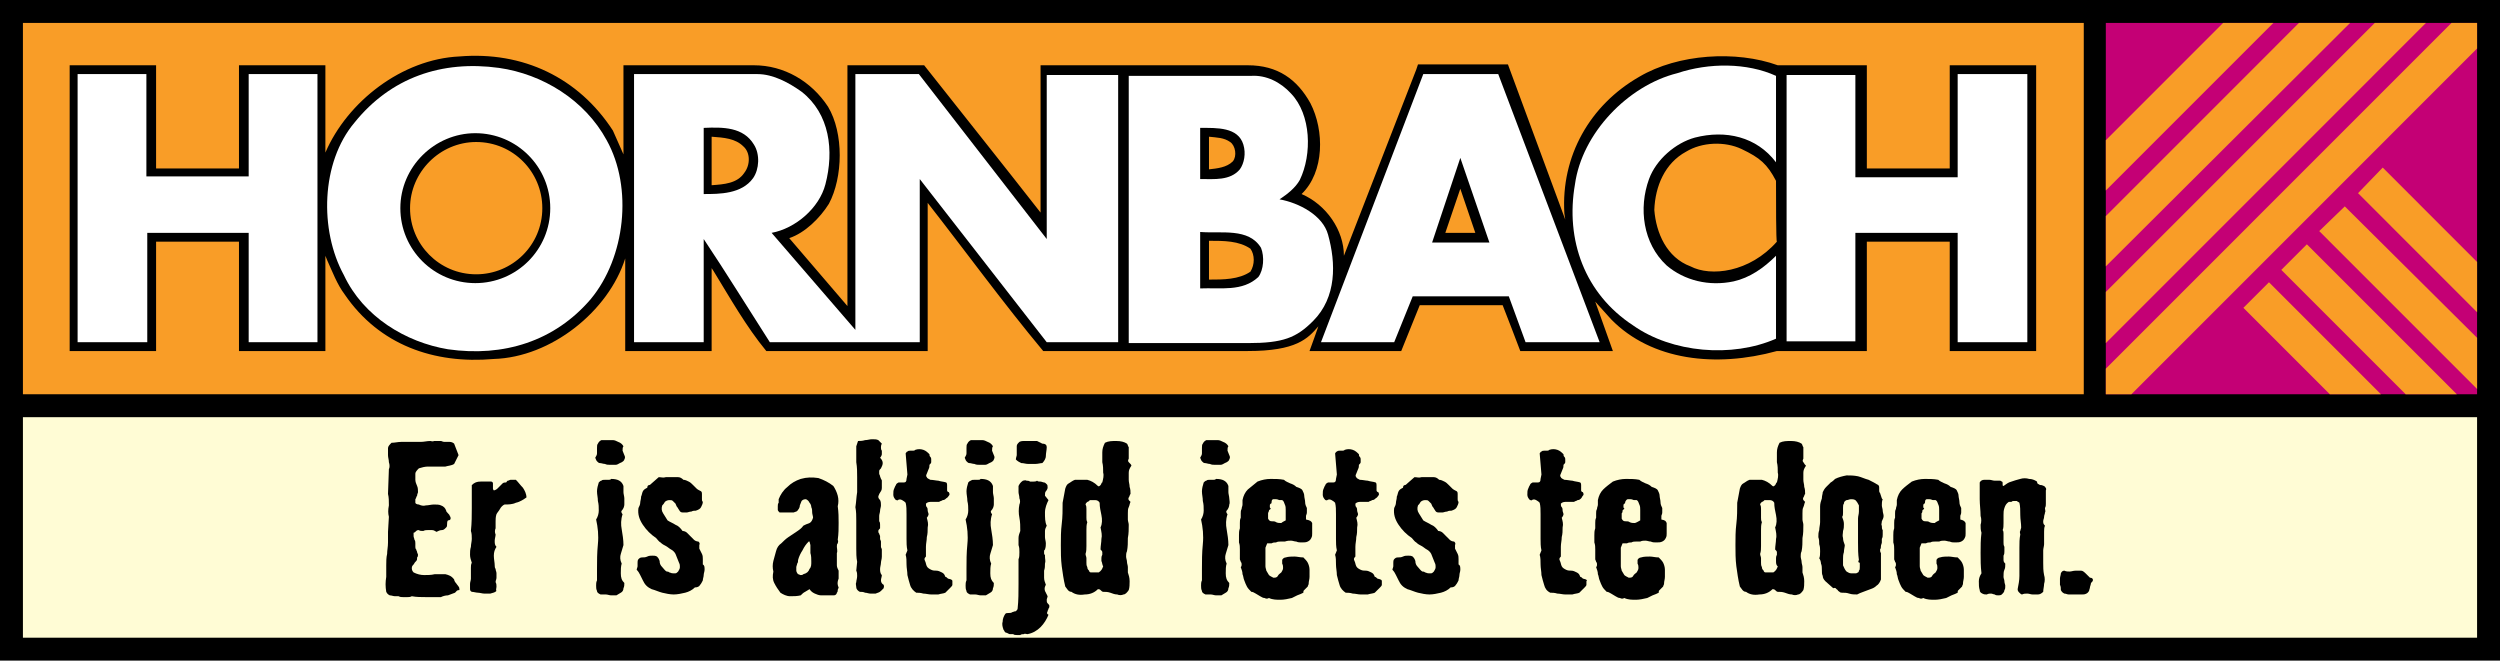
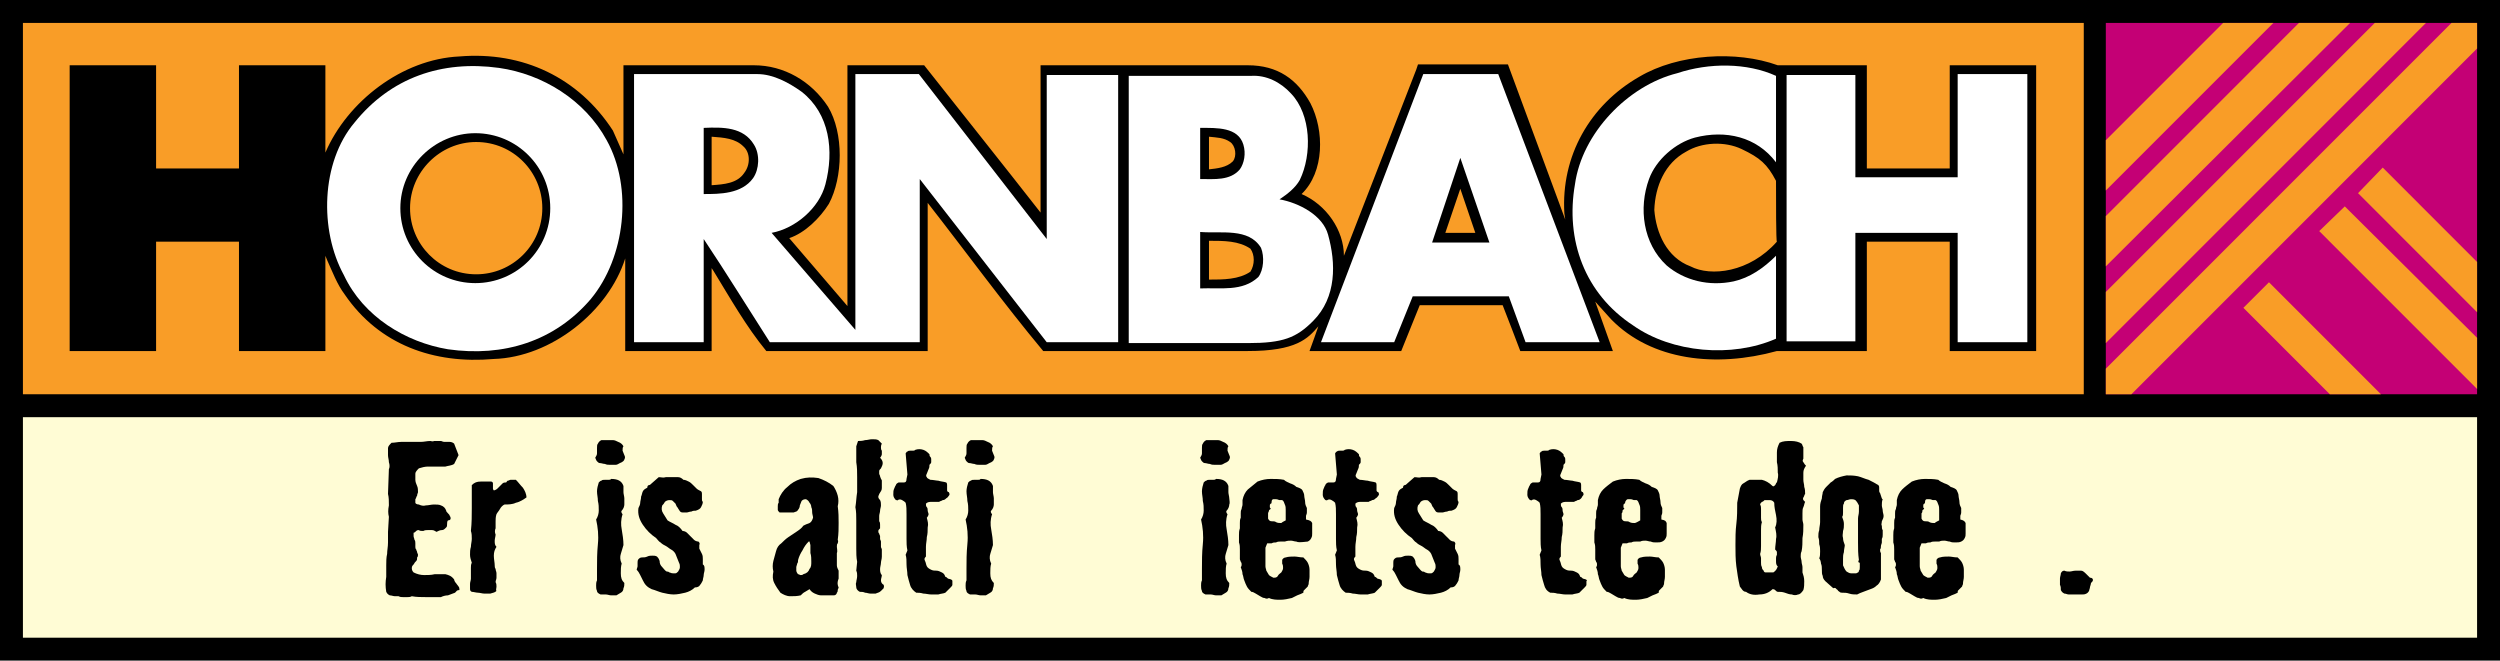
<svg xmlns="http://www.w3.org/2000/svg" width="193" height="51" viewBox="0 0 193 51" fill="none">
  <path d="M0 0H193V51H0V0Z" fill="black" />
  <path d="M1.77 1.77H160.867V30.436H1.77V1.77Z" fill="#F99D27" />
  <path d="M47.314 10.077L48.131 11.916V5.039H58.206C60.521 5.039 62.631 6.264 63.925 8.239C65.15 10.282 65.082 13.686 63.993 15.729C63.312 16.818 62.155 17.976 60.929 18.384L65.422 23.627V5.039H71.345C74.409 8.92 77.404 12.665 80.331 16.41V5.039H86.663H87.003H96.33C98.644 5.039 100.142 6.128 101.163 7.967C102.252 10.077 102.252 13.278 100.482 14.98C102.389 15.797 103.75 17.772 103.75 19.746L109.332 5.379L109.469 4.971H116.412L120.838 16.954L120.769 16.478C120.497 12.052 122.744 8.103 126.556 5.924C129.551 4.153 134.045 3.881 137.244 5.039H137.721H144.12V13.005H150.519V5.039H157.191V27.1H150.519V18.657H144.12V27.1C144.12 27.1 137.517 27.1 137.176 27.1C132.479 28.394 127.509 27.849 124.378 24.649L123.152 23.287C123.493 24.24 124.514 27.1 124.514 27.1H117.366C116.957 26.011 116.481 24.785 116.004 23.559H109.605L108.175 27.1H101.095C101.231 26.76 101.776 25.194 101.776 25.194C100.959 26.147 100.074 27.1 96.33 27.1C94.696 27.1 87.071 27.1 86.458 27.1H80.536C77.472 23.423 74.545 19.406 71.617 15.661V27.1H59.159C57.593 25.194 56.368 23.015 55.075 20.904L54.938 20.7V27.1H48.267V19.951C46.973 24.036 42.548 27.577 38.123 27.713C33.494 28.121 29.273 26.623 26.618 22.742C26.005 21.925 25.665 20.972 25.257 20.087L25.12 19.746V27.1H18.449V18.657H12.05V27.1C12.05 27.1 5.786 27.1 5.378 27.1V5.039H12.05V13.005C14.16 13.005 16.338 13.005 18.449 13.005V5.039H25.12V11.78C26.822 7.83 31.043 4.562 35.468 4.358C40.37 3.949 44.659 5.992 47.314 10.077ZM57.389 11.303C56.776 10.69 55.892 10.622 54.938 10.554V14.299C55.892 14.231 56.913 14.163 57.457 13.346C57.934 12.733 57.934 11.78 57.389 11.303ZM94.968 10.963C94.492 10.622 93.947 10.622 93.334 10.554V13.073C93.947 13.005 94.696 12.937 95.172 12.46C95.513 12.052 95.376 11.235 94.968 10.963ZM137.108 13.959C136.427 12.665 135.883 12.188 134.453 11.507C133.16 10.894 131.39 10.963 130.164 11.711C128.53 12.597 127.781 14.367 127.713 16.206C127.85 17.976 128.666 19.882 130.505 20.563C132.07 21.38 135.066 21.04 137.176 18.657C137.108 18.657 137.108 15.525 137.108 13.959ZM111.579 17.976H113.894L112.736 14.571L111.579 17.976ZM96.534 19.201C95.649 18.589 94.492 18.589 93.334 18.589V21.585C94.423 21.585 95.649 21.585 96.534 20.972C96.874 20.427 96.874 19.678 96.534 19.201ZM31.656 16.069C31.656 18.861 33.902 21.176 36.762 21.176C39.553 21.176 41.867 18.929 41.867 16.069C41.867 13.278 39.621 10.963 36.762 10.963C33.971 10.963 31.656 13.278 31.656 16.069Z" fill="black" />
  <path d="M162.569 1.77H191.23V30.436H162.569V1.77Z" fill="#C40075" />
  <path d="M162.569 30.436H164.544L191.23 3.745V1.77H189.256L162.569 28.462V30.436Z" fill="#F99D27" />
  <path d="M162.569 26.487L187.282 1.77H183.333L162.569 22.538V26.487Z" fill="#F99D27" />
  <path d="M162.569 20.563L181.427 1.77H177.478L162.569 16.682V20.563Z" fill="#F99D27" />
  <path d="M162.569 14.707L175.504 1.77H171.624L162.569 10.826V14.707Z" fill="#F99D27" />
  <path d="M182.04 14.912L191.23 24.104V20.223L183.946 12.937L182.04 14.912Z" fill="#F99D27" />
  <path d="M179.044 17.84L191.23 30.028V26.079L181.018 15.933L179.044 17.84Z" fill="#F99D27" />
-   <path d="M176.117 20.836L185.716 30.436H189.664L178.091 18.861L176.117 20.836Z" fill="#F99D27" />
  <path d="M173.189 23.764L179.861 30.437H183.81L175.164 21.789L173.189 23.764Z" fill="#F99D27" />
  <path d="M1.77 32.207H191.23V49.23H1.77V32.207Z" fill="#FFFCD5" />
  <path d="M137.108 5.856V12.529C135.611 10.554 133.228 10.009 130.845 10.622C129.347 11.031 127.85 12.324 127.305 13.822C126.488 16.069 126.829 18.793 128.667 20.495C130.028 21.653 131.934 22.129 133.841 21.721C135.066 21.448 136.155 20.7 137.108 19.746V26.147C133.704 27.645 129.075 27.236 126.08 25.125C122.335 22.674 120.838 18.521 121.587 14.231C122.131 10.282 125.671 6.605 129.484 5.651C131.934 4.834 134.862 4.834 137.108 5.856Z" fill="white" />
-   <path d="M11.301 13.618C13.888 13.618 16.543 13.618 19.198 13.618C19.198 11.031 19.198 8.375 19.198 5.72H24.508V26.419H19.198V17.976C16.611 17.976 14.092 17.976 11.369 17.976V26.419H5.991V5.72H11.301V13.618Z" fill="white" />
  <path d="M143.303 13.686C145.89 13.686 148.545 13.686 151.132 13.686C151.132 11.099 151.132 8.375 151.132 5.72H156.51V26.419H151.132V17.976C148.545 17.976 145.822 17.976 143.235 17.976C143.235 20.7 143.235 23.491 143.235 26.351H137.925V5.788H143.235V13.686H143.303Z" fill="white" />
  <path d="M61.883 7.082C64.061 8.784 64.401 11.644 63.721 14.231C63.244 16.07 61.406 17.636 59.568 17.976L66.035 25.466V5.72H70.937L80.808 18.453C80.808 14.299 80.808 9.941 80.808 5.788H86.322V26.419H80.808L71.005 13.822V26.419H59.432C57.73 23.764 56.096 21.108 54.326 18.453V26.419H48.948V5.72C52.011 5.72 55.892 5.72 58.479 5.72C59.704 5.72 60.929 6.401 61.883 7.082ZM58.206 11.167C57.389 9.805 55.824 9.805 54.326 9.873V14.98C55.551 14.98 57.253 14.98 58.138 13.754C58.615 13.073 58.683 11.916 58.206 11.167Z" fill="white" />
  <path d="M123.493 26.419H117.774L116.481 22.879H109.061L107.631 26.419H101.98L109.877 5.72H115.664L123.493 26.419ZM114.983 18.725L112.737 12.188L110.558 18.725C112.056 18.725 113.554 18.725 114.983 18.725Z" fill="white" />
  <path d="M99.665 7.218C101.231 8.852 101.299 11.916 100.346 13.89C100.006 14.503 99.393 14.98 98.78 15.389C100.278 15.661 102.116 16.614 102.525 18.112C103.137 20.291 103.205 22.947 101.367 24.785C100.074 26.079 99.053 26.487 96.33 26.487C93.13 26.487 90.203 26.487 87.139 26.487V5.856C90.203 5.856 93.879 5.856 96.602 5.856C97.759 5.788 98.849 6.332 99.665 7.218ZM95.989 11.167C95.581 9.805 93.947 9.873 92.653 9.873V13.822C93.743 13.822 94.968 13.959 95.717 13.073C96.057 12.597 96.194 11.848 95.989 11.167ZM97.351 19.134C96.398 17.567 94.287 18.044 92.653 17.908V22.266C94.219 22.198 95.921 22.538 97.147 21.381C97.555 20.836 97.623 19.814 97.351 19.134Z" fill="white" />
  <path d="M46.837 10.826C48.88 14.503 48.267 19.883 45.612 23.083C42.821 26.351 38.872 27.577 34.584 26.964C31.316 26.419 28.048 24.445 26.55 21.244C24.644 17.772 24.78 12.529 27.367 9.465C30.159 5.992 34.107 4.63 38.532 5.243C41.868 5.72 45.136 7.694 46.837 10.826ZM30.907 16.069C30.907 19.27 33.494 21.857 36.694 21.857C39.894 21.857 42.48 19.27 42.48 16.069C42.48 12.869 39.894 10.282 36.694 10.282C33.562 10.282 30.907 12.869 30.907 16.069Z" fill="white" />
  <path d="M35.128 45.757C34.924 45.825 34.788 45.893 34.584 45.961C34.379 45.961 34.175 46.029 34.039 46.097C33.63 46.097 33.29 46.097 32.882 46.097C32.541 46.097 32.133 46.097 31.792 46.029C31.656 46.097 31.588 46.097 31.452 46.097C31.316 46.097 31.248 46.097 31.112 46.097C30.976 46.097 30.907 46.097 30.771 46.029C30.635 46.029 30.567 46.029 30.499 46.029C30.363 46.029 30.227 45.961 30.09 45.961C29.954 45.893 29.886 45.825 29.818 45.689C29.75 45.28 29.75 44.94 29.818 44.531C29.818 44.259 29.818 43.919 29.818 43.646C29.818 43.374 29.818 43.033 29.886 42.761C29.886 42.489 29.954 42.216 29.954 41.876C29.954 41.603 29.954 41.331 29.954 41.059L30.022 39.901C29.954 39.629 29.954 39.356 30.022 39.016C30.022 38.676 30.022 38.403 29.954 38.131L30.022 36.224C30.09 36.088 30.09 35.884 30.022 35.68C30.022 35.475 29.954 35.339 29.954 35.135C29.954 34.931 29.954 34.794 29.954 34.59C29.954 34.454 30.09 34.318 30.227 34.182C30.499 34.182 30.703 34.114 30.976 34.114C31.248 34.114 31.452 34.114 31.724 34.114C31.997 34.114 32.201 34.114 32.473 34.114C32.745 34.114 32.95 34.045 33.222 34.045C33.29 34.045 33.426 34.114 33.494 34.045C33.562 34.045 33.699 34.045 33.767 34.045C33.835 34.045 33.903 34.045 34.039 34.045C34.107 34.045 34.175 34.114 34.311 34.114C34.447 34.114 34.584 34.114 34.72 34.114C34.856 34.114 34.992 34.182 35.06 34.25L35.401 35.135L35.06 35.816C34.856 35.952 34.584 35.952 34.379 36.02C34.175 36.02 33.903 36.02 33.699 36.02C33.494 36.02 33.222 36.02 33.018 36.02C32.814 36.02 32.541 36.088 32.337 36.156C32.201 36.292 32.065 36.429 32.065 36.565C32.065 36.701 32.065 36.837 32.065 37.041C32.065 37.178 32.133 37.382 32.201 37.518C32.269 37.654 32.269 37.858 32.269 37.995C32.269 38.063 32.201 38.131 32.201 38.267C32.133 38.335 32.133 38.471 32.065 38.539C32.065 38.608 32.065 38.744 32.065 38.812C32.065 38.88 32.201 38.948 32.337 38.948C32.473 39.016 32.677 39.084 32.882 39.016C33.086 39.016 33.29 38.948 33.494 38.948C33.699 38.948 33.903 38.948 34.039 39.016C34.243 39.084 34.379 39.22 34.447 39.425C34.447 39.493 34.516 39.561 34.584 39.629C34.652 39.697 34.72 39.765 34.72 39.833C34.788 39.901 34.788 39.969 34.788 40.037C34.788 40.105 34.72 40.174 34.584 40.174C34.516 40.242 34.516 40.378 34.516 40.446C34.516 40.582 34.516 40.65 34.447 40.718C34.311 40.855 34.243 40.923 34.107 40.923C33.971 40.923 33.835 40.991 33.699 41.059C33.562 40.991 33.494 40.923 33.358 40.923C33.222 40.923 33.154 40.923 33.018 40.923C32.882 40.923 32.814 40.923 32.677 40.991C32.541 40.991 32.405 40.991 32.337 40.923C32.269 40.923 32.201 40.923 32.133 40.991C32.065 41.059 31.997 41.127 31.929 41.127C31.929 41.263 31.929 41.331 31.929 41.399C31.929 41.467 31.997 41.603 31.997 41.672C32.065 41.74 32.065 41.876 32.065 41.944C32.065 42.012 32.065 42.148 32.065 42.216C32.065 42.284 32.065 42.352 32.133 42.421C32.133 42.489 32.201 42.557 32.201 42.625C32.201 42.693 32.269 42.761 32.269 42.829C32.269 42.897 32.269 42.965 32.201 43.033C32.201 43.17 32.201 43.238 32.133 43.306C32.065 43.374 31.997 43.442 31.929 43.578C31.86 43.646 31.792 43.714 31.792 43.85C31.792 43.919 31.792 44.055 31.929 44.191C32.201 44.327 32.473 44.395 32.745 44.395C33.018 44.395 33.29 44.395 33.562 44.327C33.835 44.327 34.107 44.327 34.379 44.327C34.652 44.395 34.856 44.463 35.06 44.736C35.06 44.804 35.128 44.94 35.196 45.008C35.264 45.076 35.332 45.212 35.401 45.28C35.469 45.349 35.469 45.485 35.469 45.553C35.264 45.553 35.264 45.621 35.128 45.757Z" fill="black" />
  <path d="M40.643 38.403C40.438 38.539 40.166 38.743 39.826 38.812C39.553 38.948 39.213 38.948 38.941 38.948C38.804 39.016 38.668 39.152 38.6 39.288C38.532 39.424 38.396 39.561 38.328 39.697C38.26 39.901 38.26 40.105 38.26 40.242C38.26 40.446 38.26 40.582 38.26 40.786C38.192 40.922 38.192 41.127 38.26 41.263C38.26 41.399 38.192 41.603 38.192 41.739C38.192 41.944 38.192 42.08 38.328 42.216C38.192 42.42 38.124 42.625 38.124 42.897C38.124 43.169 38.192 43.442 38.192 43.646C38.192 43.714 38.192 43.85 38.26 43.918C38.26 44.055 38.328 44.123 38.328 44.259C38.328 44.395 38.328 44.463 38.328 44.599C38.328 44.736 38.26 44.804 38.26 44.94C38.328 45.076 38.328 45.144 38.328 45.28C38.328 45.416 38.26 45.553 38.328 45.621C38.192 45.757 38.056 45.757 37.851 45.825C37.715 45.825 37.511 45.825 37.375 45.825C37.239 45.825 37.035 45.757 36.898 45.757C36.762 45.757 36.558 45.689 36.422 45.689C36.286 45.621 36.286 45.553 36.286 45.416C36.286 45.28 36.286 45.212 36.286 45.076C36.286 44.94 36.354 44.804 36.354 44.667C36.354 44.531 36.354 44.395 36.354 44.259C36.354 44.123 36.354 43.986 36.354 43.85C36.354 43.714 36.354 43.578 36.422 43.442C36.354 43.237 36.286 43.033 36.286 42.829C36.286 42.625 36.286 42.42 36.354 42.216C36.354 42.012 36.422 41.808 36.422 41.603C36.422 41.399 36.422 41.195 36.354 40.99C36.422 40.378 36.422 39.765 36.422 39.22C36.422 38.607 36.422 38.063 36.422 37.45C36.626 37.245 36.83 37.177 37.103 37.177C37.375 37.177 37.647 37.177 37.919 37.177C37.988 37.177 38.056 37.245 38.056 37.314C38.056 37.382 38.056 37.45 38.056 37.518C38.056 37.586 38.056 37.654 38.056 37.722C38.056 37.79 38.124 37.858 38.124 37.858C38.192 37.858 38.328 37.79 38.396 37.722C38.464 37.654 38.532 37.586 38.6 37.518C38.668 37.45 38.736 37.382 38.804 37.314C38.873 37.245 39.009 37.245 39.077 37.245C39.145 37.177 39.145 37.109 39.213 37.109C39.281 37.109 39.349 37.041 39.417 37.041C39.485 37.041 39.553 37.041 39.621 37.041C39.69 37.041 39.758 37.041 39.826 37.041C40.03 37.245 40.166 37.45 40.37 37.654C40.507 37.858 40.643 38.131 40.643 38.403Z" fill="black" />
  <path d="M48.199 45.008C48.199 45.144 48.199 45.28 48.131 45.416C48.131 45.553 48.063 45.689 47.927 45.757C47.791 45.825 47.723 45.893 47.587 45.961C47.45 45.961 47.314 45.961 47.178 45.961C47.042 45.961 46.906 45.893 46.77 45.893C46.633 45.893 46.497 45.893 46.361 45.893C46.225 45.825 46.089 45.757 46.089 45.621C46.021 45.485 46.021 45.349 46.021 45.212C46.021 45.076 46.021 44.94 46.089 44.804C46.089 44.667 46.089 44.531 46.089 44.395V43.919C46.089 43.306 46.089 42.693 46.157 42.012C46.225 41.331 46.157 40.718 46.021 40.105C46.157 39.901 46.225 39.629 46.225 39.425C46.225 39.152 46.225 38.948 46.157 38.676C46.157 38.403 46.089 38.199 46.089 37.927C46.089 37.722 46.157 37.45 46.225 37.246C46.293 37.178 46.361 37.109 46.429 37.109C46.497 37.041 46.565 37.041 46.702 37.041C46.77 37.041 46.838 37.041 46.974 37.041C47.11 37.041 47.11 37.041 47.178 36.973C47.655 36.973 47.995 37.109 48.131 37.518C48.131 37.654 48.131 37.858 48.131 37.995C48.131 38.131 48.199 38.335 48.199 38.471C48.199 38.608 48.199 38.812 48.199 38.948C48.199 39.084 48.131 39.288 47.995 39.425C47.927 39.493 47.995 39.629 48.063 39.697C47.927 40.105 47.927 40.514 47.995 40.855C48.063 41.263 48.131 41.672 48.131 42.08C48.063 42.284 47.995 42.557 47.927 42.761C47.859 42.965 47.859 43.238 47.995 43.51C47.927 43.714 47.927 43.987 47.927 44.259C47.927 44.599 47.995 44.804 48.199 45.008ZM48.131 34.454C48.063 34.522 48.063 34.658 48.063 34.794C48.131 34.931 48.131 34.999 48.199 35.135C48.267 35.271 48.267 35.339 48.199 35.475C48.199 35.543 48.063 35.68 47.859 35.748C47.723 35.816 47.655 35.884 47.518 35.884C47.382 35.884 47.246 35.884 47.11 35.884C46.974 35.884 46.838 35.884 46.702 35.816C46.565 35.816 46.429 35.748 46.293 35.748C46.225 35.748 46.157 35.68 46.089 35.611C46.021 35.543 46.021 35.475 45.953 35.339C46.021 35.203 46.089 35.135 46.089 34.999C46.089 34.862 46.089 34.726 46.089 34.59C46.089 34.454 46.089 34.318 46.157 34.25C46.225 34.114 46.293 34.045 46.429 33.977C46.565 33.977 46.77 33.977 46.906 33.977C47.042 33.977 47.178 33.977 47.314 33.977C47.45 33.977 47.587 34.045 47.723 34.114C47.927 34.182 48.063 34.318 48.131 34.454Z" fill="black" />
  <path d="M54.394 43.987C54.394 44.123 54.326 44.259 54.326 44.395C54.326 44.531 54.258 44.668 54.258 44.804C54.19 44.94 54.122 45.076 54.054 45.144C53.986 45.28 53.85 45.349 53.645 45.349C53.441 45.553 53.169 45.689 52.897 45.757C52.624 45.825 52.284 45.893 52.012 45.893C51.739 45.893 51.399 45.825 51.127 45.757C50.854 45.689 50.582 45.553 50.31 45.485C50.173 45.417 50.037 45.349 49.901 45.212C49.765 45.076 49.697 44.94 49.629 44.804C49.561 44.668 49.493 44.531 49.425 44.395C49.357 44.259 49.288 44.123 49.152 43.987C49.152 43.919 49.22 43.782 49.22 43.714C49.22 43.646 49.22 43.51 49.22 43.442C49.22 43.374 49.22 43.238 49.288 43.17C49.357 43.102 49.425 43.033 49.561 43.033C49.697 43.033 49.833 43.033 49.969 42.965C50.105 42.897 50.242 42.897 50.378 42.897C50.514 42.897 50.582 42.897 50.718 42.965C50.786 43.033 50.854 43.102 50.922 43.306C50.922 43.51 50.99 43.646 51.127 43.782C51.263 43.919 51.331 44.055 51.467 44.123C51.535 44.123 51.603 44.123 51.671 44.191C51.739 44.191 51.807 44.259 51.944 44.259C52.012 44.259 52.08 44.259 52.148 44.259C52.216 44.259 52.284 44.191 52.352 44.123C52.42 43.987 52.488 43.919 52.488 43.782C52.488 43.646 52.488 43.578 52.42 43.442C52.352 43.306 52.352 43.238 52.284 43.102C52.216 42.965 52.216 42.897 52.148 42.761C52.08 42.625 51.944 42.489 51.807 42.421C51.671 42.352 51.535 42.216 51.399 42.148C51.263 42.08 51.127 42.012 50.99 41.876C50.854 41.808 50.786 41.672 50.65 41.535C50.242 41.263 49.901 40.923 49.629 40.514C49.357 40.105 49.22 39.697 49.288 39.22C49.357 39.084 49.425 38.948 49.425 38.812C49.425 38.676 49.493 38.539 49.493 38.335C49.561 38.199 49.561 38.063 49.629 37.927C49.697 37.79 49.833 37.722 49.969 37.654C49.969 37.518 50.037 37.45 50.105 37.45C50.173 37.45 50.242 37.382 50.31 37.314L50.854 36.837C51.059 36.837 51.195 36.905 51.399 36.837C51.535 36.837 51.739 36.837 51.875 36.837C52.012 36.837 52.216 36.837 52.352 36.837C52.488 36.837 52.624 36.905 52.761 37.041C52.897 37.041 53.033 37.109 53.169 37.178C53.305 37.246 53.373 37.314 53.509 37.45C53.645 37.586 53.714 37.654 53.782 37.722C53.85 37.79 53.986 37.858 54.122 37.927C54.19 37.995 54.19 38.063 54.19 38.131C54.19 38.199 54.19 38.267 54.19 38.335C54.19 38.403 54.19 38.471 54.19 38.539C54.19 38.608 54.19 38.676 54.258 38.744C54.258 38.88 54.19 39.016 54.122 39.152C54.054 39.288 53.918 39.356 53.714 39.425C53.577 39.425 53.509 39.425 53.373 39.493C53.237 39.493 53.101 39.561 53.033 39.561C52.897 39.561 52.761 39.561 52.692 39.561C52.556 39.561 52.488 39.493 52.42 39.356C52.352 39.288 52.352 39.22 52.284 39.152C52.216 39.084 52.216 39.016 52.148 38.88C52.08 38.812 52.012 38.744 51.944 38.676C51.876 38.608 51.807 38.608 51.671 38.608C51.535 38.608 51.399 38.676 51.331 38.744C51.263 38.88 51.195 38.948 51.127 39.016C51.059 39.22 51.059 39.425 51.195 39.629C51.331 39.833 51.399 39.969 51.535 40.174C51.739 40.31 51.944 40.378 52.148 40.514C52.352 40.582 52.556 40.786 52.692 40.991C52.828 40.991 52.965 41.059 53.033 41.127C53.101 41.195 53.237 41.331 53.305 41.399C53.373 41.467 53.509 41.603 53.577 41.672C53.645 41.74 53.782 41.808 53.918 41.808C53.986 41.876 54.054 41.944 53.986 42.08C53.986 42.148 53.986 42.284 53.986 42.352C54.054 42.489 54.122 42.625 54.19 42.761C54.258 42.897 54.258 43.033 54.258 43.17C54.258 43.306 54.258 43.442 54.258 43.578C54.394 43.646 54.394 43.782 54.394 43.987Z" fill="black" />
  <path d="M64.742 45.348C64.742 45.416 64.674 45.484 64.674 45.553C64.674 45.621 64.674 45.689 64.606 45.757C64.606 45.825 64.538 45.893 64.538 45.893C64.47 45.961 64.402 45.961 64.334 45.961C64.198 45.961 63.993 45.961 63.857 45.961C63.653 45.961 63.517 45.961 63.381 45.961C63.244 45.961 63.04 45.893 62.904 45.825C62.768 45.757 62.632 45.689 62.496 45.484C62.359 45.553 62.291 45.621 62.155 45.689C62.019 45.757 61.951 45.825 61.815 45.961C61.542 46.029 61.27 46.029 60.998 46.029C60.725 46.029 60.453 45.893 60.249 45.757C60.045 45.484 59.909 45.28 59.773 45.008C59.636 44.736 59.636 44.463 59.704 44.123C59.636 43.85 59.636 43.578 59.704 43.306C59.773 43.033 59.84 42.829 59.909 42.557C59.977 42.284 60.113 42.08 60.317 41.944C60.453 41.808 60.657 41.603 60.862 41.467C61.066 41.331 61.27 41.195 61.474 41.059C61.679 40.922 61.883 40.786 62.019 40.582C62.155 40.514 62.291 40.446 62.496 40.378C62.632 40.31 62.7 40.173 62.768 39.969C62.768 39.833 62.7 39.697 62.7 39.561C62.7 39.424 62.7 39.288 62.632 39.152C62.632 39.016 62.564 38.88 62.496 38.812C62.428 38.675 62.359 38.607 62.223 38.539C62.019 38.539 61.951 38.607 61.883 38.675C61.815 38.812 61.815 38.88 61.747 39.016C61.747 39.152 61.679 39.288 61.611 39.356C61.542 39.492 61.474 39.492 61.27 39.561C61.066 39.561 60.862 39.561 60.725 39.561C60.521 39.561 60.317 39.561 60.181 39.561C60.113 39.492 60.045 39.424 60.045 39.356C60.045 39.288 60.045 39.152 60.045 39.084C60.045 39.016 60.045 38.88 60.113 38.812C60.113 38.743 60.113 38.675 60.113 38.539C60.249 38.199 60.453 37.858 60.794 37.586C61.066 37.314 61.406 37.109 61.815 36.973C62.291 36.837 62.7 36.837 63.176 36.905C63.585 37.041 63.993 37.245 64.334 37.518C64.47 37.722 64.606 37.995 64.674 38.267C64.742 38.539 64.742 38.812 64.674 39.084C64.742 39.561 64.742 39.969 64.742 40.378C64.742 40.786 64.742 41.195 64.674 41.671C64.742 41.808 64.674 41.876 64.674 41.944C64.606 42.012 64.606 42.08 64.606 42.216C64.606 42.352 64.674 42.557 64.606 42.693C64.606 42.829 64.606 43.033 64.606 43.169C64.606 43.306 64.606 43.442 64.606 43.646C64.606 43.782 64.674 43.918 64.742 44.055C64.742 44.259 64.742 44.463 64.742 44.667C64.606 45.008 64.674 45.212 64.742 45.348ZM62.496 41.808H62.428C62.223 42.012 62.087 42.216 61.951 42.489C61.815 42.693 61.679 42.965 61.611 43.237C61.611 43.306 61.611 43.442 61.542 43.51C61.542 43.578 61.474 43.714 61.474 43.782C61.474 43.918 61.474 43.986 61.474 44.055C61.474 44.123 61.542 44.259 61.611 44.327C61.679 44.327 61.747 44.395 61.815 44.395C61.883 44.395 61.951 44.395 62.019 44.327C62.291 44.259 62.428 44.123 62.496 43.918C62.632 43.782 62.632 43.578 62.632 43.374C62.632 43.169 62.632 42.897 62.564 42.693C62.564 42.489 62.564 42.216 62.564 42.08L62.496 41.808Z" fill="black" />
  <path d="M68.078 34.25C68.01 34.386 68.01 34.454 68.01 34.522C68.01 34.59 68.01 34.726 68.078 34.794C68.078 34.862 68.078 34.999 68.078 35.067C68.078 35.135 68.01 35.271 67.942 35.339C68.078 35.475 68.146 35.611 68.146 35.748C68.146 35.884 68.078 36.02 68.01 36.156C67.942 36.224 67.874 36.292 67.874 36.361C67.874 36.428 67.874 36.497 67.874 36.565C67.874 36.633 67.942 36.701 67.942 36.769C67.942 36.837 68.01 36.905 68.01 36.973C68.078 37.041 68.078 37.109 68.078 37.109C68.078 37.178 68.078 37.246 68.078 37.246C68.078 37.314 68.078 37.382 68.078 37.45C68.078 37.518 68.078 37.586 68.078 37.654C68.078 37.722 68.078 37.79 68.01 37.926C67.942 37.995 67.942 38.063 67.874 38.131C67.874 38.199 67.806 38.267 67.806 38.335C67.806 38.403 67.806 38.471 67.942 38.607C68.01 38.744 68.01 38.88 68.01 39.016C68.01 39.152 67.942 39.288 67.942 39.425C67.942 39.561 67.874 39.697 67.874 39.833C67.874 39.969 67.874 40.105 67.874 40.242C67.942 40.31 67.942 40.446 67.942 40.514C67.942 40.582 67.942 40.718 67.942 40.786C67.874 40.854 67.806 40.922 67.806 40.991C67.806 41.059 67.806 41.127 67.874 41.195C67.874 41.263 67.942 41.331 67.942 41.399C67.942 41.467 67.942 41.535 67.942 41.603C67.942 41.672 68.01 41.74 68.01 41.808C68.01 41.876 68.01 41.944 68.01 42.012C68.01 42.08 68.01 42.148 68.01 42.216C68.01 42.284 68.078 42.352 68.078 42.42C68.078 42.625 68.078 42.761 68.078 42.965C68.078 43.169 68.01 43.306 68.01 43.442C68.01 43.578 67.942 43.782 67.942 43.919C67.942 44.055 67.942 44.259 68.078 44.395C68.078 44.531 68.01 44.667 68.01 44.804C68.01 44.94 68.078 45.076 68.214 45.144C68.282 45.28 68.214 45.348 68.214 45.416C68.146 45.485 68.078 45.553 68.01 45.621C67.874 45.757 67.738 45.757 67.601 45.825C67.465 45.825 67.329 45.825 67.193 45.825C67.057 45.825 66.921 45.757 66.784 45.757C66.648 45.689 66.512 45.689 66.376 45.689C66.24 45.621 66.104 45.485 66.104 45.348C66.104 45.212 66.036 45.076 66.104 44.94C66.104 44.804 66.172 44.667 66.172 44.463C66.172 44.327 66.172 44.191 66.104 44.055L66.172 43.374C66.104 43.033 66.104 42.693 66.104 42.352C66.104 42.012 66.104 41.672 66.104 41.263C66.104 40.922 66.104 40.582 66.104 40.173C66.104 39.833 66.104 39.493 66.036 39.152C66.104 38.744 66.104 38.403 66.172 37.995C66.172 37.586 66.172 37.246 66.172 36.837C66.172 36.428 66.172 36.088 66.104 35.679C66.104 35.271 66.104 34.862 66.104 34.454L66.24 34.045C66.376 34.045 66.58 34.045 66.784 33.977C66.989 33.977 67.125 33.909 67.329 33.909C67.533 33.909 67.669 33.909 67.806 33.977C67.806 33.977 67.942 34.114 68.078 34.25Z" fill="black" />
  <path d="M73.524 44.872C73.524 44.94 73.524 45.076 73.524 45.144C73.524 45.212 73.456 45.28 73.388 45.349C73.32 45.417 73.252 45.485 73.184 45.553C73.116 45.621 73.047 45.689 72.98 45.757C72.843 45.825 72.639 45.825 72.435 45.893C72.231 45.893 72.026 45.893 71.89 45.893C71.686 45.893 71.482 45.825 71.278 45.825C71.073 45.757 70.869 45.757 70.733 45.757C70.529 45.621 70.324 45.417 70.256 45.144C70.188 44.94 70.12 44.668 70.052 44.395C70.052 44.123 69.984 43.85 69.984 43.578C69.984 43.306 69.984 43.033 69.916 42.829L70.052 42.489C69.984 42.216 69.984 41.876 69.984 41.603C69.984 41.331 69.984 40.991 69.984 40.65C69.984 40.31 69.984 40.037 69.984 39.697C69.984 39.356 69.984 39.084 69.916 38.812C69.848 38.744 69.78 38.676 69.644 38.608C69.507 38.539 69.439 38.539 69.303 38.608C69.303 38.608 69.303 38.676 69.235 38.608H69.167C69.031 38.471 68.963 38.335 68.963 38.199C68.963 37.995 68.963 37.858 69.031 37.722C69.099 37.586 69.099 37.518 69.167 37.45C69.167 37.382 69.235 37.314 69.371 37.246C69.507 37.246 69.644 37.246 69.78 37.246C69.916 37.246 69.984 37.178 69.984 36.973L70.052 36.633L69.916 34.999C69.984 34.931 69.984 34.862 70.052 34.862C70.12 34.794 70.188 34.794 70.256 34.794C70.324 34.794 70.392 34.794 70.461 34.794C70.529 34.794 70.597 34.794 70.665 34.726C70.869 34.658 71.073 34.658 71.278 34.726C71.482 34.794 71.618 34.931 71.754 35.067C71.754 35.135 71.754 35.203 71.822 35.271C71.89 35.339 71.89 35.407 71.89 35.475C71.89 35.543 71.89 35.611 71.89 35.68C71.89 35.748 71.822 35.816 71.754 35.884C71.754 36.02 71.754 36.088 71.686 36.224C71.618 36.361 71.618 36.429 71.55 36.565C71.482 36.701 71.482 36.769 71.55 36.837C71.55 36.905 71.686 36.973 71.822 37.041C72.026 37.041 72.299 37.109 72.435 37.109C72.639 37.178 72.843 37.178 73.048 37.246C73.116 37.314 73.116 37.382 73.116 37.45C73.116 37.518 73.116 37.586 73.116 37.654C73.116 37.722 73.116 37.79 73.116 37.858C73.116 37.927 73.184 37.995 73.252 37.995C73.32 38.131 73.32 38.199 73.252 38.267C73.184 38.335 73.184 38.403 73.048 38.471C72.98 38.539 72.911 38.608 72.775 38.608C72.707 38.676 72.571 38.676 72.503 38.744C72.367 38.744 72.162 38.744 71.958 38.744C71.754 38.744 71.618 38.744 71.482 38.88C71.482 39.016 71.482 39.084 71.55 39.152C71.618 39.22 71.618 39.356 71.618 39.425C71.618 39.493 71.686 39.629 71.686 39.697C71.686 39.765 71.618 39.901 71.55 39.969C71.618 40.242 71.686 40.446 71.618 40.718C71.618 40.991 71.618 41.195 71.55 41.467C71.55 41.74 71.482 41.944 71.482 42.216C71.482 42.489 71.482 42.693 71.482 42.965C71.346 43.102 71.346 43.17 71.414 43.306C71.482 43.442 71.482 43.578 71.55 43.714C71.618 43.85 71.754 43.919 71.89 43.987C72.026 44.055 72.162 44.055 72.299 44.055C72.435 44.055 72.571 44.123 72.707 44.191C72.843 44.259 72.911 44.327 72.98 44.531C73.047 44.531 73.116 44.599 73.184 44.668C73.524 44.736 73.524 44.804 73.524 44.872Z" fill="black" />
  <path d="M76.724 45.008C76.724 45.144 76.724 45.28 76.656 45.416C76.656 45.553 76.588 45.689 76.451 45.757C76.315 45.825 76.247 45.893 76.111 45.961C75.975 45.961 75.839 45.961 75.702 45.961C75.566 45.961 75.43 45.893 75.294 45.893C75.158 45.893 75.022 45.893 74.885 45.893C74.749 45.825 74.613 45.757 74.613 45.621C74.545 45.485 74.545 45.349 74.545 45.212C74.545 45.076 74.545 44.94 74.613 44.804C74.613 44.667 74.613 44.531 74.613 44.395V43.919C74.613 43.306 74.613 42.693 74.681 42.012C74.749 41.331 74.681 40.718 74.545 40.105C74.681 39.901 74.749 39.629 74.749 39.425C74.749 39.152 74.749 38.948 74.681 38.676C74.681 38.403 74.613 38.199 74.613 37.927C74.613 37.722 74.681 37.45 74.749 37.246C74.817 37.178 74.885 37.109 74.954 37.109C75.022 37.041 75.09 37.041 75.226 37.041C75.294 37.041 75.362 37.041 75.498 37.041C75.634 37.041 75.634 37.041 75.702 36.973C76.179 36.973 76.519 37.109 76.656 37.518C76.656 37.654 76.656 37.858 76.656 37.995C76.656 38.131 76.724 38.335 76.724 38.471C76.724 38.608 76.724 38.812 76.724 38.948C76.724 39.084 76.656 39.288 76.519 39.425C76.451 39.493 76.519 39.629 76.588 39.697C76.451 40.105 76.451 40.514 76.519 40.855C76.588 41.263 76.656 41.672 76.656 42.08C76.588 42.284 76.519 42.557 76.451 42.761C76.383 42.965 76.383 43.238 76.519 43.51C76.451 43.714 76.451 43.987 76.451 44.259C76.451 44.599 76.519 44.804 76.724 45.008ZM76.656 34.454C76.588 34.522 76.588 34.658 76.588 34.794C76.656 34.931 76.656 34.999 76.724 35.135C76.792 35.271 76.792 35.339 76.724 35.475C76.724 35.543 76.588 35.68 76.383 35.748C76.247 35.816 76.179 35.884 76.043 35.884C75.907 35.884 75.77 35.884 75.634 35.884C75.498 35.884 75.362 35.884 75.226 35.816C75.09 35.816 74.954 35.748 74.817 35.748C74.749 35.748 74.681 35.68 74.613 35.611C74.545 35.543 74.545 35.475 74.477 35.339C74.545 35.203 74.613 35.135 74.613 34.999C74.613 34.862 74.613 34.726 74.613 34.59C74.613 34.454 74.613 34.318 74.681 34.25C74.749 34.114 74.817 34.045 74.954 33.977C75.09 33.977 75.294 33.977 75.43 33.977C75.566 33.977 75.703 33.977 75.839 33.977C75.975 33.977 76.111 34.045 76.247 34.114C76.451 34.182 76.588 34.318 76.656 34.454Z" fill="black" />
-   <path d="M80.944 47.459C80.808 47.8 80.604 48.14 80.332 48.413C80.059 48.685 79.719 48.889 79.31 48.957C79.242 48.957 79.106 48.889 79.038 48.957C78.97 48.957 78.834 48.957 78.766 49.025C78.698 49.025 78.561 49.025 78.493 49.025C78.425 49.025 78.289 49.025 78.221 48.957C78.153 48.957 78.085 48.957 78.017 48.957C77.949 48.957 77.881 48.957 77.813 48.889C77.745 48.889 77.677 48.821 77.608 48.821C77.54 48.753 77.54 48.685 77.472 48.617C77.404 48.413 77.336 48.208 77.404 48.004C77.404 47.8 77.472 47.596 77.608 47.391C77.677 47.323 77.745 47.323 77.881 47.323C77.949 47.323 78.085 47.323 78.153 47.255C78.221 47.255 78.289 47.187 78.425 47.187C78.493 47.119 78.561 47.051 78.561 46.983C78.63 46.37 78.63 45.689 78.63 45.076C78.63 44.463 78.63 43.782 78.63 43.17C78.698 43.033 78.698 42.829 78.698 42.625C78.698 42.421 78.698 42.284 78.63 42.08C78.63 41.876 78.63 41.74 78.63 41.535C78.63 41.331 78.698 41.195 78.766 40.991C78.766 40.65 78.766 40.31 78.698 39.969C78.63 39.629 78.63 39.288 78.698 38.948C78.766 38.812 78.766 38.608 78.698 38.471C78.698 38.267 78.63 38.131 78.63 37.995C78.63 37.858 78.63 37.654 78.63 37.518C78.698 37.382 78.766 37.246 78.97 37.109C79.038 37.109 79.174 37.041 79.242 37.109C79.31 37.109 79.447 37.109 79.515 37.178C79.583 37.178 79.719 37.178 79.787 37.178C79.855 37.178 79.991 37.178 80.059 37.109C80.127 37.178 80.195 37.178 80.332 37.178C80.4 37.178 80.536 37.246 80.604 37.246C80.672 37.246 80.74 37.314 80.808 37.382C80.876 37.45 80.876 37.518 80.876 37.654C80.876 37.722 80.808 37.858 80.74 37.927C80.672 37.995 80.672 38.131 80.672 38.267L80.944 38.608C80.808 38.88 80.672 39.22 80.672 39.561C80.672 39.969 80.672 40.31 80.808 40.582C80.74 40.718 80.672 40.855 80.672 40.991C80.672 41.127 80.672 41.263 80.672 41.467C80.672 41.603 80.74 41.808 80.74 41.944C80.74 42.08 80.74 42.216 80.672 42.421C80.604 42.489 80.604 42.489 80.604 42.557C80.604 42.625 80.604 42.625 80.604 42.693C80.604 42.761 80.604 42.829 80.672 42.829C80.672 42.897 80.672 42.965 80.672 42.965C80.672 43.17 80.74 43.306 80.672 43.51C80.672 43.714 80.672 43.85 80.604 44.055C80.604 44.259 80.604 44.395 80.604 44.599C80.604 44.804 80.672 44.94 80.74 45.144C80.672 45.28 80.604 45.417 80.672 45.621C80.74 45.757 80.808 45.893 80.876 46.029C80.876 46.097 80.808 46.234 80.808 46.302C80.808 46.438 80.808 46.506 80.876 46.574C80.944 46.642 81.012 46.71 81.012 46.778C81.012 46.846 81.012 46.915 80.944 46.983C80.944 47.051 80.876 47.119 80.876 47.187C80.808 47.323 80.808 47.391 80.944 47.459ZM80.808 34.522C80.808 34.726 80.74 34.999 80.74 35.203C80.74 35.407 80.604 35.611 80.468 35.748C80.332 35.748 80.127 35.816 79.923 35.816C79.719 35.816 79.583 35.816 79.378 35.816C79.174 35.816 79.038 35.748 78.834 35.748C78.698 35.68 78.561 35.611 78.425 35.475C78.425 35.339 78.493 35.203 78.493 35.135C78.493 34.999 78.493 34.862 78.493 34.794C78.493 34.658 78.493 34.522 78.493 34.454C78.493 34.318 78.561 34.25 78.698 34.114C78.834 34.045 78.97 34.045 79.038 34.045C79.174 34.045 79.31 34.045 79.378 34.045C79.515 34.045 79.651 34.045 79.719 34.045C79.855 34.045 79.991 34.045 80.059 34.045C80.195 34.114 80.332 34.182 80.468 34.25C80.74 34.25 80.808 34.386 80.808 34.522Z" fill="black" />
-   <path d="M87.344 35.952C87.207 36.156 87.139 36.292 87.139 36.497C87.139 36.701 87.139 36.837 87.139 37.041C87.139 37.246 87.207 37.382 87.207 37.586C87.276 37.79 87.276 37.927 87.276 38.131C87.207 38.199 87.207 38.335 87.139 38.403C87.071 38.539 87.139 38.608 87.207 38.676L87.276 38.744C87.207 38.88 87.207 39.016 87.139 39.152C87.071 39.288 87.071 39.425 87.071 39.629C87.071 39.765 87.071 39.969 87.071 40.105C87.071 40.242 87.139 40.378 87.139 40.514C87.139 40.855 87.139 41.195 87.071 41.535C87.071 41.876 87.071 42.216 87.003 42.557C86.935 42.693 86.935 42.829 86.935 42.965C86.935 43.102 87.003 43.238 87.003 43.374C87.003 43.51 87.071 43.646 87.071 43.782C87.071 43.919 87.071 44.055 87.071 44.191C87.139 44.395 87.207 44.599 87.207 44.872C87.207 45.076 87.207 45.349 87.139 45.553C87.003 45.757 86.867 45.893 86.731 45.893C86.595 45.961 86.391 45.961 86.254 45.893C86.05 45.893 85.914 45.825 85.71 45.757C85.506 45.689 85.369 45.689 85.165 45.689C85.097 45.689 85.029 45.621 84.961 45.553C84.893 45.485 84.825 45.485 84.757 45.485C84.484 45.757 84.144 45.893 83.736 45.893C83.327 45.961 82.987 45.893 82.714 45.689C82.578 45.689 82.51 45.621 82.442 45.553C82.374 45.485 82.306 45.349 82.238 45.28C82.102 44.736 82.034 44.191 81.966 43.714C81.897 43.17 81.897 42.625 81.897 42.08C81.897 41.535 81.897 40.991 81.966 40.446C82.034 39.901 82.034 39.356 82.034 38.812L82.238 37.722C82.306 37.518 82.374 37.382 82.51 37.314C82.646 37.246 82.782 37.109 82.987 37.041C83.327 37.041 83.668 37.041 83.94 37.041C84.212 37.109 84.484 37.246 84.757 37.518C84.825 37.586 84.893 37.518 84.961 37.45C85.029 37.382 85.029 37.246 85.097 37.246C85.165 36.973 85.233 36.701 85.165 36.497C85.165 36.224 85.165 35.952 85.097 35.68C85.097 35.407 85.097 35.135 85.097 34.931C85.097 34.658 85.165 34.454 85.301 34.182C85.574 34.045 85.846 34.045 86.186 34.045C86.527 34.045 86.799 34.114 87.003 34.25C87.071 34.318 87.071 34.454 87.139 34.522C87.139 34.59 87.139 34.726 87.139 34.794C87.139 34.931 87.139 34.999 87.139 35.135C87.139 35.271 87.139 35.339 87.139 35.407C87.071 35.543 87.071 35.611 87.139 35.68C87.276 35.816 87.344 35.884 87.344 35.952ZM85.029 43.306C85.029 43.238 85.029 43.17 85.029 43.102C85.029 43.033 85.029 42.965 85.097 42.829C85.097 42.761 85.097 42.693 85.097 42.625C85.097 42.557 85.029 42.489 84.961 42.421C84.961 42.148 85.029 41.876 85.029 41.603C85.097 41.331 85.029 41.059 84.961 40.718C85.097 40.446 85.097 40.105 85.029 39.765C84.961 39.425 84.893 39.152 84.893 38.812C84.825 38.676 84.689 38.608 84.552 38.608C84.416 38.608 84.28 38.608 84.144 38.608C84.076 38.676 84.008 38.744 83.94 38.744C83.872 38.812 83.804 38.88 83.804 38.948C83.872 39.084 83.872 39.152 83.872 39.288C83.872 39.425 83.872 39.493 83.872 39.629C83.872 39.765 83.872 39.833 83.872 39.969C83.872 40.105 83.872 40.174 83.94 40.31C83.872 40.514 83.872 40.718 83.872 40.923C83.872 41.127 83.872 41.331 83.872 41.535C83.872 41.74 83.872 41.944 83.872 42.148C83.872 42.352 83.872 42.557 83.804 42.761C83.804 42.897 83.872 42.965 83.872 43.102C83.872 43.238 83.872 43.306 83.872 43.442C83.872 43.578 83.872 43.646 83.94 43.782C83.94 43.919 84.008 43.987 84.076 44.055C84.076 44.123 84.144 44.191 84.212 44.191C84.28 44.191 84.348 44.191 84.416 44.191C84.484 44.191 84.552 44.191 84.621 44.191C84.689 44.191 84.757 44.191 84.825 44.191C85.029 44.055 85.097 43.919 85.165 43.714C85.097 43.646 85.097 43.442 85.029 43.306Z" fill="black" />
  <path d="M94.9 45.008C94.9 45.144 94.9 45.28 94.832 45.416C94.832 45.553 94.764 45.689 94.628 45.757C94.492 45.825 94.424 45.893 94.288 45.961C94.151 45.961 94.015 45.961 93.879 45.961C93.743 45.961 93.607 45.893 93.471 45.893C93.335 45.893 93.198 45.893 93.062 45.893C92.926 45.825 92.79 45.757 92.79 45.621C92.722 45.485 92.722 45.349 92.722 45.212C92.722 45.076 92.722 44.94 92.79 44.804C92.79 44.667 92.79 44.531 92.79 44.395V43.919C92.79 43.306 92.79 42.693 92.858 42.012C92.926 41.331 92.858 40.718 92.722 40.105C92.858 39.901 92.926 39.629 92.926 39.425C92.926 39.152 92.926 38.948 92.858 38.676C92.858 38.403 92.79 38.199 92.79 37.927C92.79 37.722 92.858 37.45 92.926 37.246C92.994 37.178 93.062 37.109 93.13 37.109C93.198 37.041 93.266 37.041 93.403 37.041C93.471 37.041 93.539 37.041 93.675 37.041C93.743 37.041 93.811 37.041 93.879 36.973C94.356 36.973 94.696 37.109 94.832 37.518C94.832 37.654 94.832 37.858 94.832 37.995C94.832 38.131 94.9 38.335 94.9 38.471C94.9 38.608 94.968 38.812 94.9 38.948C94.9 39.084 94.832 39.288 94.696 39.425C94.628 39.493 94.696 39.629 94.764 39.697C94.628 40.105 94.628 40.514 94.696 40.855C94.764 41.263 94.832 41.672 94.832 42.08C94.764 42.284 94.696 42.557 94.628 42.761C94.56 42.965 94.56 43.238 94.696 43.51C94.628 43.714 94.628 43.987 94.628 44.259C94.628 44.599 94.696 44.804 94.9 45.008ZM94.832 34.454C94.764 34.522 94.764 34.658 94.764 34.794C94.832 34.931 94.832 34.999 94.9 35.135C94.968 35.271 94.968 35.339 94.9 35.475C94.9 35.543 94.764 35.68 94.56 35.748C94.424 35.816 94.356 35.884 94.22 35.884C94.083 35.884 93.947 35.884 93.811 35.884C93.675 35.884 93.539 35.884 93.403 35.816C93.266 35.816 93.13 35.748 92.994 35.748C92.926 35.748 92.858 35.68 92.79 35.611C92.722 35.543 92.722 35.475 92.654 35.339C92.722 35.203 92.79 35.135 92.79 34.999C92.79 34.862 92.79 34.726 92.79 34.59C92.79 34.454 92.79 34.318 92.858 34.25C92.926 34.114 92.994 34.045 93.13 33.977C93.266 33.977 93.471 33.977 93.607 33.977C93.743 33.977 93.879 33.977 94.015 33.977C94.151 33.977 94.288 34.045 94.424 34.114C94.628 34.182 94.764 34.318 94.832 34.454Z" fill="black" />
-   <path d="M101.3 40.378C101.3 40.514 101.3 40.65 101.3 40.786C101.3 40.922 101.3 41.059 101.3 41.195C101.3 41.331 101.3 41.399 101.232 41.535C101.164 41.671 101.096 41.739 100.959 41.808C100.823 41.876 100.687 41.876 100.483 41.876C100.347 41.876 100.211 41.876 100.074 41.808C99.938 41.808 99.802 41.739 99.666 41.739C99.53 41.739 99.394 41.739 99.189 41.808C99.053 41.808 98.985 41.808 98.849 41.808C98.713 41.808 98.645 41.808 98.509 41.876C98.373 41.876 98.304 41.876 98.168 41.944C98.032 41.944 97.964 41.944 97.828 41.944C97.76 42.08 97.76 42.148 97.692 42.284C97.692 42.42 97.692 42.489 97.692 42.625C97.692 42.761 97.692 42.829 97.692 42.965C97.692 43.101 97.692 43.169 97.692 43.306C97.692 43.442 97.692 43.578 97.692 43.714C97.692 43.85 97.76 43.986 97.76 44.055C97.828 44.191 97.896 44.259 97.964 44.395C98.032 44.463 98.168 44.531 98.304 44.599C98.441 44.599 98.577 44.599 98.645 44.463C98.713 44.327 98.849 44.259 98.917 44.191C98.985 44.055 99.053 43.986 99.053 43.85C99.053 43.714 99.053 43.646 98.985 43.51C98.985 43.374 98.985 43.306 98.985 43.237C98.985 43.169 99.121 43.033 99.257 43.033C99.462 42.965 99.734 42.965 99.938 42.965C100.143 42.965 100.347 43.033 100.619 43.033C100.755 43.169 100.891 43.306 100.959 43.442C101.028 43.578 101.096 43.782 101.096 43.986C101.096 44.191 101.096 44.327 101.096 44.531C101.096 44.736 101.028 44.872 101.028 45.076C101.028 45.144 100.959 45.212 100.959 45.28C100.891 45.348 100.891 45.348 100.823 45.416C100.755 45.484 100.755 45.484 100.687 45.553C100.619 45.621 100.619 45.621 100.619 45.757C100.483 45.825 100.347 45.893 100.143 45.961C100.006 46.029 99.87 46.097 99.734 46.165C99.462 46.233 99.121 46.302 98.849 46.302C98.577 46.302 98.236 46.302 97.964 46.165C97.828 46.233 97.76 46.233 97.624 46.165C97.487 46.165 97.419 46.097 97.283 46.029C97.147 45.961 97.079 45.893 96.943 45.825C96.807 45.757 96.739 45.689 96.603 45.689C96.466 45.553 96.33 45.416 96.262 45.28C96.194 45.144 96.126 45.008 96.058 44.804C95.99 44.667 95.99 44.463 95.922 44.327C95.922 44.123 95.854 43.986 95.786 43.782C95.854 43.714 95.854 43.646 95.854 43.578C95.854 43.51 95.854 43.442 95.786 43.374C95.786 43.306 95.718 43.237 95.718 43.169C95.718 43.101 95.718 43.033 95.718 42.965C95.718 42.829 95.718 42.625 95.718 42.42C95.718 42.216 95.718 42.08 95.649 41.876C95.649 41.671 95.649 41.535 95.649 41.331C95.649 41.127 95.649 40.99 95.718 40.786C95.718 40.65 95.718 40.514 95.718 40.378C95.718 40.242 95.718 40.105 95.786 39.969C95.786 39.833 95.786 39.765 95.786 39.629C95.786 39.492 95.786 39.424 95.854 39.288C95.854 39.152 95.922 39.084 95.922 38.948C95.922 38.812 95.922 38.743 95.922 38.607C95.99 38.267 96.126 37.995 96.33 37.79C96.603 37.586 96.807 37.382 97.079 37.177C97.419 37.041 97.76 36.973 98.1 36.973C98.441 36.973 98.781 36.973 99.121 37.041C99.257 37.177 99.462 37.245 99.598 37.314C99.802 37.382 99.938 37.45 100.074 37.586C100.279 37.654 100.483 37.722 100.551 37.858C100.619 37.995 100.687 38.131 100.687 38.267C100.687 38.403 100.755 38.607 100.755 38.743C100.755 38.948 100.823 39.084 100.891 39.22C100.891 39.356 100.891 39.424 100.891 39.561C100.891 39.697 100.823 39.765 100.823 39.833C100.823 39.901 100.823 40.037 100.823 40.105C101.164 40.173 101.232 40.242 101.3 40.378ZM99.257 40.173C99.257 40.037 99.257 39.901 99.257 39.765C99.257 39.629 99.257 39.492 99.257 39.356C99.257 39.22 99.257 39.084 99.189 38.948C99.121 38.812 99.121 38.675 98.985 38.607C98.917 38.607 98.849 38.607 98.781 38.607C98.713 38.607 98.645 38.539 98.509 38.539C98.441 38.539 98.373 38.539 98.304 38.539C98.236 38.539 98.168 38.607 98.168 38.743C98.168 38.812 98.168 38.88 98.1 38.88C98.032 38.948 98.032 38.948 98.032 39.016C98.032 39.084 98.032 39.084 98.032 39.152C98.032 39.22 98.1 39.22 98.1 39.288C98.032 39.356 97.964 39.356 97.964 39.424C97.964 39.492 97.896 39.561 97.896 39.629C97.896 39.697 97.896 39.765 97.896 39.833C97.896 39.901 97.896 39.969 97.896 40.037C97.964 40.173 98.032 40.242 98.168 40.242C98.304 40.242 98.441 40.242 98.509 40.31C98.645 40.378 98.781 40.378 98.917 40.378C98.985 40.31 99.121 40.242 99.257 40.173Z" fill="black" />
+   <path d="M101.3 40.378C101.3 40.514 101.3 40.65 101.3 40.786C101.3 40.922 101.3 41.059 101.3 41.195C101.3 41.331 101.3 41.399 101.232 41.535C101.164 41.671 101.096 41.739 100.959 41.808C100.347 41.876 100.211 41.876 100.074 41.808C99.938 41.808 99.802 41.739 99.666 41.739C99.53 41.739 99.394 41.739 99.189 41.808C99.053 41.808 98.985 41.808 98.849 41.808C98.713 41.808 98.645 41.808 98.509 41.876C98.373 41.876 98.304 41.876 98.168 41.944C98.032 41.944 97.964 41.944 97.828 41.944C97.76 42.08 97.76 42.148 97.692 42.284C97.692 42.42 97.692 42.489 97.692 42.625C97.692 42.761 97.692 42.829 97.692 42.965C97.692 43.101 97.692 43.169 97.692 43.306C97.692 43.442 97.692 43.578 97.692 43.714C97.692 43.85 97.76 43.986 97.76 44.055C97.828 44.191 97.896 44.259 97.964 44.395C98.032 44.463 98.168 44.531 98.304 44.599C98.441 44.599 98.577 44.599 98.645 44.463C98.713 44.327 98.849 44.259 98.917 44.191C98.985 44.055 99.053 43.986 99.053 43.85C99.053 43.714 99.053 43.646 98.985 43.51C98.985 43.374 98.985 43.306 98.985 43.237C98.985 43.169 99.121 43.033 99.257 43.033C99.462 42.965 99.734 42.965 99.938 42.965C100.143 42.965 100.347 43.033 100.619 43.033C100.755 43.169 100.891 43.306 100.959 43.442C101.028 43.578 101.096 43.782 101.096 43.986C101.096 44.191 101.096 44.327 101.096 44.531C101.096 44.736 101.028 44.872 101.028 45.076C101.028 45.144 100.959 45.212 100.959 45.28C100.891 45.348 100.891 45.348 100.823 45.416C100.755 45.484 100.755 45.484 100.687 45.553C100.619 45.621 100.619 45.621 100.619 45.757C100.483 45.825 100.347 45.893 100.143 45.961C100.006 46.029 99.87 46.097 99.734 46.165C99.462 46.233 99.121 46.302 98.849 46.302C98.577 46.302 98.236 46.302 97.964 46.165C97.828 46.233 97.76 46.233 97.624 46.165C97.487 46.165 97.419 46.097 97.283 46.029C97.147 45.961 97.079 45.893 96.943 45.825C96.807 45.757 96.739 45.689 96.603 45.689C96.466 45.553 96.33 45.416 96.262 45.28C96.194 45.144 96.126 45.008 96.058 44.804C95.99 44.667 95.99 44.463 95.922 44.327C95.922 44.123 95.854 43.986 95.786 43.782C95.854 43.714 95.854 43.646 95.854 43.578C95.854 43.51 95.854 43.442 95.786 43.374C95.786 43.306 95.718 43.237 95.718 43.169C95.718 43.101 95.718 43.033 95.718 42.965C95.718 42.829 95.718 42.625 95.718 42.42C95.718 42.216 95.718 42.08 95.649 41.876C95.649 41.671 95.649 41.535 95.649 41.331C95.649 41.127 95.649 40.99 95.718 40.786C95.718 40.65 95.718 40.514 95.718 40.378C95.718 40.242 95.718 40.105 95.786 39.969C95.786 39.833 95.786 39.765 95.786 39.629C95.786 39.492 95.786 39.424 95.854 39.288C95.854 39.152 95.922 39.084 95.922 38.948C95.922 38.812 95.922 38.743 95.922 38.607C95.99 38.267 96.126 37.995 96.33 37.79C96.603 37.586 96.807 37.382 97.079 37.177C97.419 37.041 97.76 36.973 98.1 36.973C98.441 36.973 98.781 36.973 99.121 37.041C99.257 37.177 99.462 37.245 99.598 37.314C99.802 37.382 99.938 37.45 100.074 37.586C100.279 37.654 100.483 37.722 100.551 37.858C100.619 37.995 100.687 38.131 100.687 38.267C100.687 38.403 100.755 38.607 100.755 38.743C100.755 38.948 100.823 39.084 100.891 39.22C100.891 39.356 100.891 39.424 100.891 39.561C100.891 39.697 100.823 39.765 100.823 39.833C100.823 39.901 100.823 40.037 100.823 40.105C101.164 40.173 101.232 40.242 101.3 40.378ZM99.257 40.173C99.257 40.037 99.257 39.901 99.257 39.765C99.257 39.629 99.257 39.492 99.257 39.356C99.257 39.22 99.257 39.084 99.189 38.948C99.121 38.812 99.121 38.675 98.985 38.607C98.917 38.607 98.849 38.607 98.781 38.607C98.713 38.607 98.645 38.539 98.509 38.539C98.441 38.539 98.373 38.539 98.304 38.539C98.236 38.539 98.168 38.607 98.168 38.743C98.168 38.812 98.168 38.88 98.1 38.88C98.032 38.948 98.032 38.948 98.032 39.016C98.032 39.084 98.032 39.084 98.032 39.152C98.032 39.22 98.1 39.22 98.1 39.288C98.032 39.356 97.964 39.356 97.964 39.424C97.964 39.492 97.896 39.561 97.896 39.629C97.896 39.697 97.896 39.765 97.896 39.833C97.896 39.901 97.896 39.969 97.896 40.037C97.964 40.173 98.032 40.242 98.168 40.242C98.304 40.242 98.441 40.242 98.509 40.31C98.645 40.378 98.781 40.378 98.917 40.378C98.985 40.31 99.121 40.242 99.257 40.173Z" fill="black" />
  <path d="M106.678 44.872C106.678 44.94 106.678 45.076 106.678 45.144C106.678 45.212 106.61 45.28 106.542 45.349C106.474 45.417 106.406 45.485 106.337 45.553C106.269 45.621 106.201 45.689 106.133 45.757C105.997 45.825 105.793 45.825 105.589 45.893C105.384 45.893 105.18 45.893 105.044 45.893C104.84 45.893 104.636 45.825 104.431 45.825C104.227 45.757 104.023 45.757 103.887 45.757C103.682 45.621 103.478 45.417 103.41 45.144C103.342 44.94 103.274 44.668 103.206 44.395C103.206 44.123 103.138 43.85 103.138 43.578C103.138 43.306 103.138 43.033 103.07 42.829L103.206 42.489C103.138 42.216 103.138 41.876 103.138 41.603C103.138 41.331 103.138 40.991 103.138 40.65C103.138 40.31 103.138 40.037 103.138 39.697C103.138 39.356 103.138 39.084 103.07 38.812C103.002 38.744 102.934 38.676 102.797 38.608C102.661 38.539 102.593 38.539 102.457 38.608C102.457 38.608 102.457 38.676 102.389 38.608H102.321C102.185 38.471 102.117 38.335 102.117 38.199C102.117 37.995 102.117 37.858 102.185 37.722C102.253 37.586 102.253 37.518 102.321 37.45C102.321 37.382 102.389 37.314 102.525 37.246C102.661 37.246 102.797 37.246 102.934 37.246C103.07 37.246 103.138 37.178 103.138 36.973L103.206 36.633L103.07 34.999C103.138 34.931 103.138 34.862 103.206 34.862C103.274 34.794 103.342 34.794 103.41 34.794C103.478 34.794 103.546 34.794 103.614 34.794C103.682 34.794 103.751 34.794 103.819 34.726C104.023 34.658 104.227 34.658 104.431 34.726C104.636 34.794 104.772 34.931 104.908 35.067C104.908 35.135 104.908 35.203 104.976 35.271C105.044 35.339 105.044 35.407 105.044 35.475C105.044 35.543 105.044 35.611 105.044 35.68C105.044 35.748 104.976 35.816 104.908 35.884C104.908 36.02 104.908 36.088 104.84 36.224C104.772 36.361 104.772 36.429 104.704 36.565C104.636 36.701 104.636 36.769 104.704 36.837C104.704 36.905 104.84 36.973 104.976 37.041C105.18 37.041 105.452 37.109 105.589 37.109C105.793 37.178 105.997 37.178 106.201 37.246C106.269 37.314 106.269 37.382 106.269 37.45C106.269 37.518 106.269 37.586 106.269 37.654C106.269 37.722 106.269 37.79 106.269 37.858C106.269 37.927 106.338 37.995 106.406 37.995C106.474 38.131 106.474 38.199 106.406 38.267C106.338 38.335 106.338 38.403 106.201 38.471C106.133 38.539 106.065 38.608 105.929 38.608C105.861 38.676 105.725 38.676 105.657 38.744C105.521 38.744 105.316 38.744 105.112 38.744C104.908 38.744 104.772 38.744 104.636 38.88C104.636 39.016 104.636 39.084 104.704 39.152C104.772 39.22 104.772 39.356 104.772 39.425C104.772 39.493 104.84 39.629 104.84 39.697C104.84 39.765 104.772 39.901 104.704 39.969C104.772 40.242 104.84 40.446 104.772 40.718C104.772 40.991 104.772 41.195 104.704 41.467C104.704 41.74 104.636 41.944 104.636 42.216C104.636 42.489 104.636 42.693 104.636 42.965C104.499 43.102 104.499 43.17 104.567 43.306C104.636 43.442 104.636 43.578 104.704 43.714C104.772 43.85 104.908 43.919 105.044 43.987C105.18 44.055 105.316 44.055 105.452 44.055C105.589 44.055 105.725 44.123 105.861 44.191C105.997 44.259 106.065 44.327 106.133 44.531C106.201 44.531 106.269 44.599 106.337 44.668C106.678 44.736 106.678 44.804 106.678 44.872Z" fill="black" />
  <path d="M112.737 43.987C112.737 44.123 112.669 44.259 112.669 44.395C112.669 44.531 112.6 44.668 112.6 44.804C112.532 44.94 112.464 45.076 112.396 45.144C112.328 45.28 112.192 45.349 111.988 45.349C111.784 45.553 111.511 45.689 111.239 45.757C110.967 45.825 110.626 45.893 110.354 45.893C110.082 45.893 109.741 45.825 109.469 45.757C109.197 45.689 108.924 45.553 108.652 45.485C108.516 45.417 108.38 45.349 108.243 45.212C108.107 45.076 108.039 44.94 107.971 44.804C107.903 44.668 107.835 44.531 107.767 44.395C107.699 44.259 107.631 44.123 107.495 43.987C107.495 43.919 107.563 43.782 107.563 43.714C107.563 43.646 107.563 43.51 107.563 43.442C107.563 43.374 107.563 43.238 107.631 43.17C107.699 43.102 107.767 43.033 107.903 43.033C108.039 43.033 108.175 43.033 108.312 42.965C108.448 42.897 108.584 42.897 108.72 42.897C108.856 42.897 108.924 42.897 109.06 42.965C109.128 43.033 109.197 43.102 109.265 43.306C109.265 43.51 109.333 43.646 109.469 43.782C109.605 43.919 109.673 44.055 109.809 44.123C109.877 44.123 109.945 44.123 110.014 44.191C110.082 44.191 110.15 44.259 110.286 44.259C110.354 44.259 110.422 44.259 110.49 44.259C110.558 44.259 110.626 44.191 110.694 44.123C110.762 43.987 110.83 43.919 110.83 43.782C110.83 43.646 110.83 43.578 110.762 43.442C110.694 43.306 110.694 43.238 110.626 43.102C110.558 42.965 110.558 42.897 110.49 42.761C110.422 42.625 110.286 42.489 110.15 42.421C110.014 42.352 109.877 42.216 109.741 42.148C109.605 42.08 109.469 42.012 109.333 41.876C109.197 41.808 109.128 41.672 108.992 41.535C108.584 41.263 108.243 40.923 107.971 40.514C107.699 40.105 107.563 39.697 107.631 39.22C107.699 39.084 107.767 38.948 107.767 38.812C107.767 38.676 107.835 38.539 107.835 38.335C107.903 38.199 107.903 38.063 107.971 37.927C108.039 37.79 108.175 37.722 108.312 37.654C108.312 37.518 108.38 37.45 108.448 37.45C108.516 37.45 108.584 37.382 108.652 37.314L109.197 36.837C109.401 36.837 109.537 36.905 109.741 36.837C109.877 36.837 110.082 36.837 110.218 36.837C110.354 36.837 110.558 36.837 110.694 36.837C110.83 36.837 110.967 36.905 111.103 37.041C111.239 37.041 111.375 37.109 111.511 37.178C111.647 37.246 111.715 37.314 111.852 37.45C111.988 37.586 112.056 37.654 112.124 37.722C112.192 37.79 112.328 37.858 112.464 37.927C112.532 37.995 112.532 38.063 112.532 38.131C112.532 38.199 112.532 38.267 112.532 38.335C112.532 38.403 112.532 38.471 112.532 38.539C112.532 38.608 112.532 38.676 112.6 38.744C112.6 38.88 112.532 39.016 112.464 39.152C112.396 39.288 112.26 39.356 112.056 39.425C111.92 39.425 111.852 39.425 111.715 39.493C111.579 39.493 111.443 39.561 111.375 39.561C111.239 39.561 111.103 39.561 111.035 39.561C110.899 39.561 110.83 39.493 110.762 39.356C110.694 39.288 110.694 39.22 110.626 39.152C110.558 39.084 110.558 39.016 110.49 38.88C110.422 38.812 110.354 38.744 110.286 38.676C110.218 38.608 110.15 38.608 110.014 38.608C109.877 38.608 109.741 38.676 109.673 38.744C109.605 38.88 109.537 38.948 109.469 39.016C109.401 39.22 109.401 39.425 109.537 39.629C109.673 39.833 109.741 39.969 109.877 40.174C110.082 40.31 110.286 40.378 110.49 40.514C110.694 40.582 110.899 40.786 111.035 40.991C111.171 40.991 111.307 41.059 111.375 41.127C111.443 41.195 111.579 41.331 111.647 41.399C111.715 41.467 111.852 41.603 111.92 41.672C111.988 41.74 112.124 41.808 112.26 41.808C112.328 41.876 112.396 41.944 112.328 42.08C112.328 42.148 112.328 42.284 112.328 42.352C112.396 42.489 112.464 42.625 112.532 42.761C112.6 42.897 112.6 43.033 112.6 43.17C112.6 43.306 112.6 43.442 112.6 43.578C112.737 43.646 112.737 43.782 112.737 43.987Z" fill="black" />
  <path d="M122.472 44.872C122.472 44.94 122.472 45.076 122.472 45.144C122.472 45.212 122.404 45.28 122.336 45.349C122.268 45.417 122.2 45.485 122.131 45.553C122.063 45.621 121.995 45.689 121.927 45.757C121.791 45.825 121.587 45.825 121.383 45.893C121.178 45.893 120.974 45.893 120.838 45.893C120.634 45.893 120.43 45.825 120.225 45.825C120.021 45.757 119.817 45.757 119.681 45.757C119.408 45.621 119.272 45.417 119.204 45.144C119.136 44.94 119.068 44.668 119 44.395C119 44.123 118.932 43.85 118.932 43.578C118.932 43.306 118.932 43.033 118.864 42.829L119 42.489C118.932 42.216 118.932 41.876 118.932 41.603C118.932 41.331 118.932 40.991 118.932 40.65C118.932 40.31 118.932 40.037 118.932 39.697C118.932 39.356 118.932 39.084 118.864 38.812C118.796 38.744 118.728 38.676 118.591 38.608C118.455 38.539 118.387 38.539 118.251 38.608C118.251 38.608 118.251 38.676 118.183 38.608H118.115C117.979 38.471 117.911 38.335 117.911 38.199C117.911 37.995 117.911 37.858 117.979 37.722C118.047 37.586 118.047 37.518 118.115 37.45C118.115 37.382 118.183 37.314 118.319 37.246C118.455 37.246 118.591 37.246 118.728 37.246C118.864 37.246 118.932 37.178 118.932 36.973L119 36.633L118.864 34.999C118.932 34.931 118.932 34.862 119 34.862C119.068 34.794 119.136 34.794 119.204 34.794C119.272 34.794 119.34 34.794 119.408 34.794C119.476 34.794 119.545 34.794 119.613 34.726C119.817 34.658 120.021 34.658 120.225 34.726C120.43 34.794 120.566 34.931 120.702 35.067C120.702 35.135 120.702 35.203 120.77 35.271C120.838 35.339 120.838 35.407 120.838 35.475C120.838 35.543 120.838 35.611 120.838 35.68C120.838 35.748 120.77 35.816 120.702 35.884C120.702 36.02 120.702 36.088 120.634 36.224C120.566 36.361 120.566 36.429 120.498 36.565C120.43 36.701 120.43 36.769 120.498 36.837C120.498 36.905 120.634 36.973 120.77 37.041C120.974 37.041 121.246 37.109 121.383 37.109C121.587 37.178 121.791 37.178 121.995 37.246C122.063 37.314 122.063 37.382 122.063 37.45C122.063 37.518 122.063 37.586 122.063 37.654C122.063 37.722 122.063 37.79 122.063 37.858C122.063 37.927 122.131 37.995 122.2 37.995C122.268 38.131 122.268 38.199 122.2 38.267C122.131 38.335 122.131 38.403 122.063 38.471C121.995 38.539 121.927 38.608 121.791 38.608C121.723 38.676 121.587 38.676 121.519 38.744C121.383 38.744 121.178 38.744 120.974 38.744C120.77 38.744 120.634 38.744 120.498 38.88C120.498 39.016 120.498 39.084 120.566 39.152C120.634 39.22 120.634 39.356 120.634 39.425C120.634 39.493 120.702 39.629 120.702 39.697C120.702 39.765 120.634 39.901 120.566 39.969C120.634 40.242 120.702 40.446 120.634 40.718C120.634 40.991 120.634 41.195 120.566 41.467C120.566 41.74 120.498 41.944 120.498 42.216C120.498 42.489 120.498 42.693 120.498 42.965C120.361 43.102 120.361 43.17 120.43 43.306C120.498 43.442 120.498 43.578 120.566 43.714C120.634 43.85 120.77 43.919 120.906 43.987C121.042 44.055 121.178 44.055 121.315 44.055C121.451 44.055 121.587 44.123 121.723 44.191C121.859 44.259 121.927 44.327 121.995 44.531C122.063 44.531 122.131 44.599 122.2 44.668C122.54 44.736 122.54 44.804 122.472 44.872Z" fill="black" />
  <path d="M128.667 40.378C128.667 40.514 128.667 40.65 128.667 40.786C128.667 40.922 128.667 41.059 128.667 41.195C128.667 41.331 128.667 41.399 128.599 41.535C128.531 41.671 128.463 41.739 128.326 41.808C128.19 41.876 128.054 41.876 127.85 41.876C127.714 41.876 127.578 41.876 127.441 41.808C127.305 41.808 127.169 41.739 127.033 41.739C126.897 41.739 126.761 41.739 126.625 41.808C126.488 41.808 126.42 41.808 126.284 41.808C126.148 41.808 126.08 41.808 125.944 41.876C125.808 41.876 125.74 41.876 125.603 41.944C125.467 41.944 125.399 41.944 125.263 41.944C125.195 42.08 125.195 42.148 125.127 42.284C125.127 42.42 125.127 42.489 125.127 42.625C125.127 42.761 125.127 42.829 125.127 42.965C125.127 43.101 125.127 43.169 125.127 43.306C125.127 43.442 125.127 43.578 125.127 43.714C125.127 43.85 125.195 43.986 125.195 44.055C125.263 44.191 125.331 44.259 125.399 44.395C125.467 44.463 125.603 44.531 125.74 44.599C125.876 44.599 126.012 44.599 126.08 44.463C126.148 44.327 126.284 44.259 126.352 44.191C126.42 44.055 126.488 43.986 126.488 43.85C126.488 43.714 126.488 43.646 126.42 43.51C126.42 43.374 126.42 43.306 126.42 43.237C126.42 43.169 126.556 43.033 126.693 43.033C126.897 42.965 127.169 42.965 127.373 42.965C127.578 42.965 127.782 43.033 128.054 43.033C128.19 43.169 128.326 43.306 128.395 43.442C128.463 43.578 128.531 43.782 128.531 43.986C128.531 44.191 128.531 44.327 128.531 44.531C128.531 44.736 128.463 44.872 128.463 45.076C128.463 45.144 128.395 45.212 128.395 45.28C128.326 45.348 128.326 45.348 128.258 45.416C128.19 45.484 128.19 45.484 128.122 45.553C128.054 45.621 128.054 45.621 128.054 45.757C127.918 45.825 127.782 45.893 127.578 45.961C127.441 46.029 127.305 46.097 127.169 46.165C126.897 46.233 126.556 46.302 126.284 46.302C126.012 46.302 125.671 46.302 125.399 46.165C125.263 46.233 125.195 46.233 125.059 46.165C124.923 46.165 124.854 46.097 124.718 46.029C124.582 45.961 124.514 45.893 124.378 45.825C124.242 45.757 124.174 45.689 124.038 45.689C123.901 45.553 123.765 45.416 123.697 45.28C123.629 45.144 123.561 45.008 123.493 44.804C123.425 44.667 123.425 44.463 123.357 44.327C123.357 44.123 123.289 43.986 123.221 43.782C123.289 43.714 123.289 43.646 123.289 43.578C123.289 43.51 123.289 43.442 123.221 43.374C123.221 43.306 123.153 43.237 123.153 43.169C123.153 43.101 123.153 43.033 123.153 42.965C123.153 42.829 123.153 42.625 123.153 42.42C123.153 42.216 123.153 42.08 123.084 41.876C123.084 41.671 123.084 41.535 123.084 41.331C123.084 41.127 123.084 40.99 123.153 40.786C123.153 40.65 123.153 40.514 123.153 40.378C123.153 40.242 123.153 40.105 123.221 39.969C123.221 39.833 123.221 39.765 123.221 39.629C123.221 39.492 123.221 39.424 123.289 39.288C123.289 39.152 123.357 39.084 123.357 38.948C123.357 38.812 123.357 38.743 123.357 38.607C123.425 38.267 123.561 37.995 123.765 37.79C123.969 37.586 124.242 37.382 124.514 37.177C124.854 37.041 125.195 36.973 125.535 36.973C125.876 36.973 126.216 36.973 126.556 37.041C126.693 37.177 126.897 37.245 127.033 37.314C127.237 37.382 127.373 37.45 127.51 37.586C127.714 37.654 127.918 37.722 127.986 37.858C128.054 37.995 128.122 38.131 128.122 38.267C128.122 38.403 128.19 38.607 128.19 38.743C128.19 38.948 128.258 39.084 128.326 39.22C128.326 39.356 128.326 39.424 128.326 39.561C128.326 39.697 128.258 39.765 128.258 39.833C128.258 39.901 128.258 40.037 128.258 40.105C128.599 40.173 128.599 40.242 128.667 40.378ZM126.625 40.173C126.625 40.037 126.625 39.901 126.625 39.765C126.625 39.629 126.625 39.492 126.625 39.356C126.625 39.22 126.625 39.084 126.556 38.948C126.488 38.812 126.488 38.675 126.352 38.607C126.284 38.607 126.216 38.607 126.148 38.607C126.08 38.607 126.012 38.539 125.876 38.539C125.808 38.539 125.74 38.539 125.671 38.539C125.603 38.539 125.535 38.607 125.467 38.743C125.467 38.812 125.467 38.88 125.399 38.88C125.331 38.948 125.331 38.948 125.331 39.016C125.331 39.084 125.331 39.084 125.331 39.152C125.331 39.22 125.399 39.22 125.399 39.288C125.331 39.356 125.263 39.356 125.263 39.424C125.263 39.492 125.263 39.561 125.195 39.629C125.195 39.697 125.195 39.765 125.195 39.833C125.195 39.901 125.195 39.969 125.195 40.037C125.263 40.173 125.331 40.242 125.467 40.242C125.603 40.242 125.74 40.242 125.808 40.31C125.944 40.378 126.08 40.378 126.216 40.378C126.42 40.31 126.488 40.242 126.625 40.173Z" fill="black" />
  <path d="M139.423 35.952C139.287 36.156 139.219 36.292 139.219 36.497C139.219 36.701 139.219 36.837 139.219 37.041C139.219 37.246 139.287 37.382 139.287 37.586C139.355 37.79 139.355 37.927 139.355 38.131C139.287 38.199 139.287 38.335 139.219 38.403C139.151 38.539 139.219 38.608 139.287 38.676L139.355 38.744C139.287 38.88 139.287 39.016 139.219 39.152C139.151 39.288 139.151 39.425 139.151 39.629C139.151 39.765 139.151 39.969 139.151 40.105C139.151 40.242 139.219 40.378 139.219 40.514C139.219 40.855 139.219 41.195 139.151 41.535C139.151 41.876 139.151 42.216 139.083 42.557C139.015 42.693 139.015 42.829 139.015 42.965C139.015 43.102 139.083 43.238 139.083 43.374C139.083 43.51 139.151 43.646 139.151 43.782C139.151 43.919 139.151 44.055 139.151 44.191C139.219 44.395 139.287 44.599 139.287 44.872C139.287 45.076 139.287 45.349 139.219 45.553C139.083 45.757 138.947 45.893 138.811 45.893C138.674 45.961 138.47 45.961 138.334 45.893C138.13 45.893 137.994 45.825 137.789 45.757C137.585 45.689 137.449 45.689 137.245 45.689C137.177 45.689 137.109 45.621 137.041 45.553C136.972 45.485 136.904 45.485 136.836 45.485C136.564 45.757 136.224 45.893 135.815 45.893C135.407 45.961 135.066 45.893 134.794 45.689C134.658 45.689 134.59 45.621 134.522 45.553C134.454 45.485 134.386 45.349 134.317 45.28C134.181 44.736 134.113 44.191 134.045 43.714C133.977 43.17 133.977 42.625 133.977 42.08C133.977 41.535 133.977 40.991 134.045 40.446C134.113 39.901 134.113 39.356 134.113 38.812L134.317 37.722C134.386 37.518 134.454 37.382 134.59 37.314C134.726 37.246 134.862 37.109 135.066 37.041C135.407 37.041 135.747 37.041 136.019 37.041C136.292 37.109 136.564 37.246 136.836 37.518C136.904 37.586 136.972 37.518 137.041 37.45C137.109 37.382 137.109 37.246 137.177 37.246C137.245 36.973 137.313 36.701 137.245 36.497C137.245 36.224 137.245 35.952 137.177 35.68C137.177 35.407 137.177 35.135 137.177 34.931C137.177 34.658 137.245 34.454 137.381 34.182C137.653 34.045 137.926 34.045 138.266 34.045C138.606 34.045 138.879 34.114 139.083 34.25C139.151 34.318 139.151 34.454 139.219 34.522C139.219 34.59 139.219 34.726 139.219 34.794C139.219 34.931 139.219 34.999 139.219 35.135C139.219 35.271 139.219 35.339 139.219 35.407C139.151 35.543 139.151 35.611 139.219 35.68C139.287 35.816 139.355 35.884 139.423 35.952ZM137.109 43.306C137.109 43.238 137.109 43.17 137.109 43.102C137.109 43.033 137.109 42.965 137.177 42.829C137.177 42.761 137.177 42.693 137.177 42.625C137.177 42.557 137.109 42.489 137.041 42.421C137.041 42.148 137.109 41.876 137.109 41.603C137.177 41.331 137.109 41.059 137.041 40.718C137.177 40.446 137.177 40.105 137.109 39.765C137.041 39.425 136.972 39.152 136.972 38.812C136.904 38.676 136.768 38.608 136.632 38.608C136.496 38.608 136.36 38.608 136.224 38.608C136.156 38.676 136.087 38.744 136.019 38.744C135.951 38.812 135.883 38.88 135.883 38.948C135.951 39.084 135.951 39.152 135.951 39.288C135.951 39.425 135.951 39.493 135.951 39.629C135.951 39.765 135.951 39.833 135.951 39.969C135.951 40.105 135.951 40.174 136.019 40.31C135.951 40.514 135.951 40.718 135.951 40.923C135.951 41.127 135.951 41.331 135.951 41.535C135.951 41.74 135.951 41.944 135.951 42.148C135.951 42.352 135.951 42.557 135.883 42.761C135.883 42.897 135.951 42.965 135.951 43.102C135.951 43.238 135.951 43.306 135.951 43.442C135.951 43.578 135.951 43.646 136.019 43.782C136.019 43.919 136.087 43.987 136.156 44.055C136.156 44.123 136.224 44.191 136.292 44.191C136.36 44.191 136.428 44.191 136.496 44.191C136.564 44.191 136.632 44.191 136.7 44.191C136.768 44.191 136.836 44.191 136.904 44.191C137.109 44.055 137.177 43.919 137.245 43.714C137.109 43.646 137.109 43.442 137.109 43.306Z" fill="black" />
  <path d="M145.346 38.539C145.278 38.676 145.278 38.88 145.278 39.016C145.278 39.152 145.346 39.288 145.346 39.425C145.346 39.561 145.414 39.697 145.414 39.833C145.414 39.969 145.346 40.105 145.278 40.242C145.278 40.378 145.209 40.514 145.278 40.582C145.278 40.718 145.278 40.855 145.346 40.923C145.346 41.059 145.346 41.127 145.346 41.263C145.346 41.399 145.346 41.467 145.278 41.603C145.278 41.672 145.278 41.808 145.278 41.876C145.278 41.944 145.209 42.08 145.209 42.148C145.209 42.216 145.209 42.352 145.141 42.421C145.141 42.489 145.141 42.625 145.209 42.693C145.209 43.033 145.209 43.374 145.209 43.714C145.209 44.055 145.209 44.395 145.209 44.736C145.141 44.94 145.005 45.144 144.869 45.212C144.733 45.349 144.597 45.416 144.393 45.485C144.188 45.553 144.052 45.621 143.848 45.689C143.644 45.757 143.508 45.825 143.371 45.893C143.167 45.893 142.963 45.893 142.759 45.825C142.554 45.757 142.418 45.757 142.214 45.757C142.146 45.757 142.078 45.757 142.01 45.689C141.942 45.621 141.874 45.621 141.874 45.553C141.806 45.485 141.738 45.485 141.738 45.416C141.669 45.416 141.601 45.349 141.533 45.416L140.921 44.872C140.784 44.736 140.716 44.599 140.716 44.463C140.648 44.327 140.648 44.191 140.648 43.987C140.648 43.85 140.648 43.646 140.58 43.51C140.58 43.374 140.512 43.17 140.444 43.102C140.512 42.965 140.512 42.761 140.512 42.557C140.512 42.352 140.512 42.216 140.444 42.012C140.444 41.808 140.444 41.672 140.376 41.467C140.376 41.263 140.376 41.127 140.444 40.923C140.444 40.718 140.512 40.514 140.512 40.31C140.512 40.105 140.512 39.901 140.512 39.697C140.512 39.493 140.512 39.288 140.512 39.084C140.512 38.88 140.58 38.676 140.648 38.471C140.648 38.267 140.716 38.131 140.716 37.995C140.784 37.858 140.853 37.722 140.989 37.586C141.125 37.45 141.193 37.382 141.329 37.246C141.465 37.178 141.601 37.041 141.669 36.973C141.942 36.837 142.214 36.769 142.554 36.701C142.827 36.701 143.099 36.701 143.439 36.769C143.712 36.837 143.984 36.973 144.256 37.041C144.529 37.178 144.801 37.314 145.005 37.45C145.073 37.518 145.073 37.586 145.073 37.654C145.073 37.722 145.073 37.79 145.073 37.858C145.073 37.927 145.073 37.995 145.141 38.063C145.278 38.471 145.278 38.539 145.346 38.539ZM143.508 43.238C143.439 42.761 143.439 42.352 143.439 41.876C143.439 41.399 143.439 40.991 143.439 40.514C143.439 40.378 143.439 40.174 143.439 40.037C143.439 39.833 143.508 39.697 143.508 39.493C143.508 39.356 143.508 39.152 143.508 39.016C143.439 38.88 143.371 38.744 143.235 38.608C143.099 38.539 143.031 38.539 142.895 38.539C142.759 38.539 142.691 38.608 142.554 38.608C142.418 38.676 142.35 38.744 142.35 38.88C142.282 38.948 142.282 39.084 142.282 39.22C142.282 39.356 142.282 39.493 142.282 39.561C142.282 39.697 142.282 39.833 142.214 39.901C142.282 40.105 142.35 40.242 142.35 40.446C142.35 40.65 142.35 40.786 142.282 40.991C142.282 41.195 142.214 41.331 142.282 41.535C142.282 41.74 142.35 41.876 142.418 42.08C142.418 42.216 142.35 42.421 142.35 42.625C142.282 42.829 142.282 42.965 142.282 43.17C142.282 43.374 142.282 43.51 142.282 43.646C142.35 43.782 142.418 43.987 142.554 44.123C142.691 44.191 142.759 44.259 142.895 44.259C143.031 44.259 143.167 44.259 143.303 44.259C143.439 44.191 143.508 44.191 143.508 44.055C143.576 43.987 143.576 43.919 143.576 43.782C143.576 43.714 143.576 43.578 143.576 43.442C143.439 43.442 143.439 43.306 143.508 43.238Z" fill="black" />
  <path d="M151.745 40.378C151.745 40.514 151.745 40.65 151.745 40.786C151.745 40.922 151.745 41.059 151.745 41.195C151.745 41.331 151.745 41.399 151.677 41.535C151.609 41.671 151.541 41.739 151.405 41.808C151.268 41.876 151.132 41.876 150.928 41.876C150.792 41.876 150.656 41.876 150.52 41.808C150.383 41.808 150.247 41.739 150.111 41.739C149.975 41.739 149.839 41.739 149.703 41.808C149.566 41.808 149.498 41.808 149.362 41.808C149.226 41.808 149.158 41.808 149.022 41.876C148.886 41.876 148.818 41.876 148.681 41.944C148.545 41.944 148.477 41.944 148.341 41.944C148.273 42.08 148.273 42.148 148.205 42.284C148.205 42.42 148.205 42.489 148.205 42.625C148.205 42.761 148.205 42.829 148.205 42.965C148.205 43.101 148.205 43.169 148.205 43.306C148.205 43.442 148.205 43.578 148.205 43.714C148.205 43.85 148.273 43.986 148.273 44.055C148.341 44.191 148.409 44.259 148.477 44.395C148.545 44.463 148.681 44.531 148.818 44.599C148.954 44.599 149.09 44.599 149.158 44.463C149.226 44.327 149.362 44.259 149.43 44.191C149.498 44.055 149.566 43.986 149.566 43.85C149.566 43.714 149.566 43.646 149.498 43.51C149.498 43.374 149.498 43.306 149.498 43.237C149.498 43.169 149.635 43.033 149.771 43.033C149.975 42.965 150.247 42.965 150.451 42.965C150.656 42.965 150.86 43.033 151.132 43.033C151.268 43.169 151.405 43.306 151.473 43.442C151.541 43.578 151.609 43.782 151.609 43.986C151.609 44.191 151.609 44.327 151.609 44.531C151.609 44.736 151.541 44.872 151.541 45.076C151.541 45.144 151.473 45.212 151.473 45.28C151.405 45.348 151.405 45.348 151.337 45.416C151.268 45.484 151.268 45.484 151.2 45.553C151.132 45.621 151.132 45.621 151.132 45.757C150.996 45.825 150.86 45.893 150.656 45.961C150.52 46.029 150.383 46.097 150.247 46.165C149.975 46.233 149.635 46.302 149.362 46.302C149.09 46.302 148.75 46.302 148.477 46.165C148.341 46.233 148.273 46.233 148.137 46.165C148.001 46.165 147.933 46.097 147.796 46.029C147.66 45.961 147.592 45.893 147.456 45.825C147.32 45.757 147.252 45.689 147.116 45.689C146.98 45.553 146.843 45.416 146.775 45.28C146.707 45.144 146.639 45.008 146.571 44.804C146.503 44.667 146.503 44.463 146.435 44.327C146.435 44.123 146.367 43.986 146.299 43.782C146.367 43.714 146.367 43.646 146.367 43.578C146.367 43.51 146.367 43.442 146.299 43.374C146.299 43.306 146.231 43.237 146.231 43.169C146.231 43.101 146.231 43.033 146.231 42.965C146.231 42.829 146.231 42.625 146.231 42.42C146.231 42.216 146.231 42.08 146.163 41.876C146.163 41.671 146.163 41.535 146.163 41.331C146.163 41.127 146.163 40.99 146.231 40.786C146.231 40.65 146.231 40.514 146.231 40.378C146.231 40.242 146.231 40.105 146.299 39.969C146.299 39.833 146.299 39.765 146.299 39.629C146.299 39.492 146.299 39.424 146.367 39.288C146.367 39.152 146.435 39.084 146.435 38.948C146.435 38.812 146.435 38.743 146.435 38.607C146.503 38.267 146.639 37.995 146.843 37.79C147.048 37.586 147.32 37.382 147.592 37.177C147.933 37.041 148.273 36.973 148.613 36.973C148.954 36.973 149.294 36.973 149.635 37.041C149.771 37.177 149.975 37.245 150.111 37.314C150.315 37.382 150.451 37.45 150.588 37.586C150.792 37.654 150.996 37.722 151.064 37.858C151.132 37.995 151.2 38.131 151.2 38.267C151.2 38.403 151.268 38.607 151.268 38.743C151.268 38.948 151.336 39.084 151.405 39.22C151.405 39.356 151.405 39.424 151.405 39.561C151.405 39.697 151.337 39.765 151.337 39.833C151.337 39.901 151.337 40.037 151.337 40.105C151.609 40.173 151.677 40.242 151.745 40.378ZM149.703 40.173C149.703 40.037 149.703 39.901 149.703 39.765C149.703 39.629 149.703 39.492 149.703 39.356C149.703 39.22 149.703 39.084 149.635 38.948C149.566 38.812 149.566 38.675 149.43 38.607C149.362 38.607 149.294 38.607 149.226 38.607C149.158 38.607 149.09 38.539 148.954 38.539C148.886 38.539 148.818 38.539 148.75 38.539C148.681 38.539 148.613 38.607 148.613 38.743C148.613 38.812 148.613 38.88 148.545 38.88C148.477 38.948 148.477 38.948 148.477 39.016C148.477 39.084 148.477 39.084 148.477 39.152C148.477 39.22 148.545 39.22 148.545 39.288C148.477 39.356 148.409 39.356 148.409 39.424C148.409 39.492 148.409 39.561 148.341 39.629C148.341 39.697 148.341 39.765 148.341 39.833C148.341 39.901 148.341 39.969 148.341 40.037C148.409 40.173 148.477 40.242 148.613 40.242C148.75 40.242 148.886 40.242 148.954 40.31C149.09 40.378 149.226 40.378 149.362 40.378C149.43 40.31 149.566 40.242 149.703 40.173Z" fill="black" />
-   <path d="M157.94 37.858C157.94 37.995 157.94 38.063 157.94 38.199C157.94 38.335 157.94 38.403 157.94 38.539C157.94 38.675 157.94 38.743 157.94 38.88C157.94 39.016 157.94 39.084 157.872 39.22C157.872 39.356 157.94 39.492 157.872 39.561C157.872 39.697 157.804 39.765 157.804 39.901C157.804 40.037 157.736 40.105 157.736 40.242C157.736 40.378 157.736 40.446 157.872 40.582C157.804 40.718 157.804 40.922 157.804 41.059C157.804 41.195 157.804 41.399 157.804 41.535C157.804 41.672 157.804 41.876 157.804 42.012C157.804 42.148 157.736 42.352 157.736 42.489C157.736 42.761 157.736 43.101 157.736 43.442C157.736 43.782 157.736 44.055 157.804 44.395C157.872 44.599 157.872 44.872 157.804 45.076C157.804 45.28 157.736 45.484 157.736 45.689C157.6 45.825 157.463 45.893 157.327 45.893C157.191 45.893 157.055 45.893 156.919 45.893C156.783 45.893 156.647 45.825 156.51 45.825C156.374 45.825 156.238 45.825 156.102 45.893C156.034 45.893 155.966 45.825 155.898 45.757C155.83 45.689 155.762 45.621 155.762 45.484C155.83 45.144 155.898 44.804 155.898 44.463C155.898 44.123 155.898 43.782 155.898 43.374C155.898 43.033 155.898 42.693 155.898 42.284C155.898 41.944 155.898 41.603 155.966 41.263C155.966 41.195 155.898 41.059 155.966 40.99C155.966 40.922 156.034 40.786 156.034 40.718C156.034 40.378 155.966 40.105 155.966 39.765C155.966 39.425 155.966 39.084 155.898 38.812C155.83 38.743 155.762 38.743 155.693 38.675C155.625 38.675 155.557 38.675 155.489 38.675C155.421 38.675 155.353 38.675 155.285 38.743C155.217 38.743 155.149 38.743 155.081 38.743C154.877 38.88 154.808 39.016 154.74 39.22C154.672 39.425 154.672 39.561 154.672 39.765C154.672 39.969 154.672 40.173 154.672 40.378C154.672 40.582 154.672 40.786 154.604 40.922C154.672 40.99 154.672 41.127 154.672 41.195C154.672 41.331 154.672 41.399 154.672 41.535C154.672 41.672 154.672 41.739 154.672 41.876C154.672 42.012 154.672 42.08 154.74 42.216C154.74 42.352 154.74 42.42 154.74 42.557C154.74 42.693 154.74 42.761 154.672 42.897C154.672 43.033 154.672 43.101 154.672 43.237C154.672 43.374 154.74 43.442 154.808 43.51C154.808 43.714 154.808 43.85 154.74 43.986C154.672 44.123 154.672 44.327 154.672 44.531C154.672 44.667 154.74 44.736 154.74 44.872C154.74 45.008 154.808 45.144 154.808 45.212C154.808 45.348 154.808 45.484 154.74 45.553C154.74 45.689 154.672 45.757 154.536 45.893C154.468 45.961 154.332 45.961 154.264 45.961C154.196 45.961 154.06 45.961 153.992 45.893C153.923 45.893 153.787 45.825 153.719 45.825C153.583 45.825 153.515 45.825 153.379 45.893C153.243 45.893 153.175 45.893 153.038 45.825C152.902 45.757 152.834 45.689 152.834 45.553C152.766 45.348 152.766 45.144 152.766 44.872C152.766 44.667 152.834 44.463 152.97 44.259C152.902 43.714 152.902 43.237 152.902 42.693C152.902 42.148 152.902 41.672 152.97 41.127C152.902 40.922 152.902 40.718 152.902 40.514C152.97 40.31 152.97 40.037 152.902 39.833C152.902 39.425 152.834 38.948 152.834 38.539C152.834 38.131 152.834 37.654 152.834 37.246C152.902 37.109 153.038 37.041 153.175 37.041C153.311 37.041 153.447 37.041 153.583 37.041C153.719 37.041 153.855 37.109 153.992 37.109C154.128 37.109 154.264 37.109 154.4 37.109C154.468 37.109 154.536 37.178 154.536 37.178C154.604 37.178 154.604 37.246 154.604 37.314C154.604 37.382 154.604 37.45 154.604 37.45C154.604 37.518 154.672 37.518 154.672 37.518C154.877 37.382 155.013 37.245 155.285 37.178C155.489 37.109 155.693 37.041 155.966 36.973C156.17 36.905 156.442 36.905 156.647 36.973C156.851 36.973 157.055 37.041 157.259 37.178C157.259 37.314 157.327 37.382 157.395 37.382C157.463 37.45 157.532 37.45 157.6 37.45C157.668 37.45 157.736 37.518 157.804 37.518C157.94 37.654 158.008 37.722 157.94 37.858Z" fill="black" />
  <path d="M161.548 44.872C161.48 44.94 161.412 45.008 161.412 45.076C161.412 45.144 161.344 45.28 161.344 45.348C161.344 45.416 161.276 45.553 161.276 45.621C161.208 45.689 161.208 45.757 161.072 45.825C160.935 45.893 160.867 45.893 160.731 45.893C160.595 45.893 160.527 45.893 160.391 45.893C160.255 45.893 160.187 45.893 160.05 45.893C159.914 45.893 159.846 45.893 159.71 45.893C159.574 45.893 159.506 45.825 159.37 45.825C159.234 45.757 159.165 45.689 159.097 45.553C159.097 45.416 159.097 45.28 159.029 45.144C159.029 45.008 159.029 44.804 159.029 44.667C159.029 44.531 159.097 44.395 159.097 44.259C159.165 44.123 159.234 44.055 159.37 44.055C159.506 44.123 159.642 44.123 159.778 44.123C159.914 44.123 160.05 44.055 160.255 44.055C160.391 44.055 160.527 44.055 160.663 44.055C160.799 44.055 160.935 44.191 161.072 44.327C161.14 44.395 161.276 44.531 161.344 44.599C161.548 44.599 161.616 44.736 161.548 44.872Z" fill="black" />
</svg>